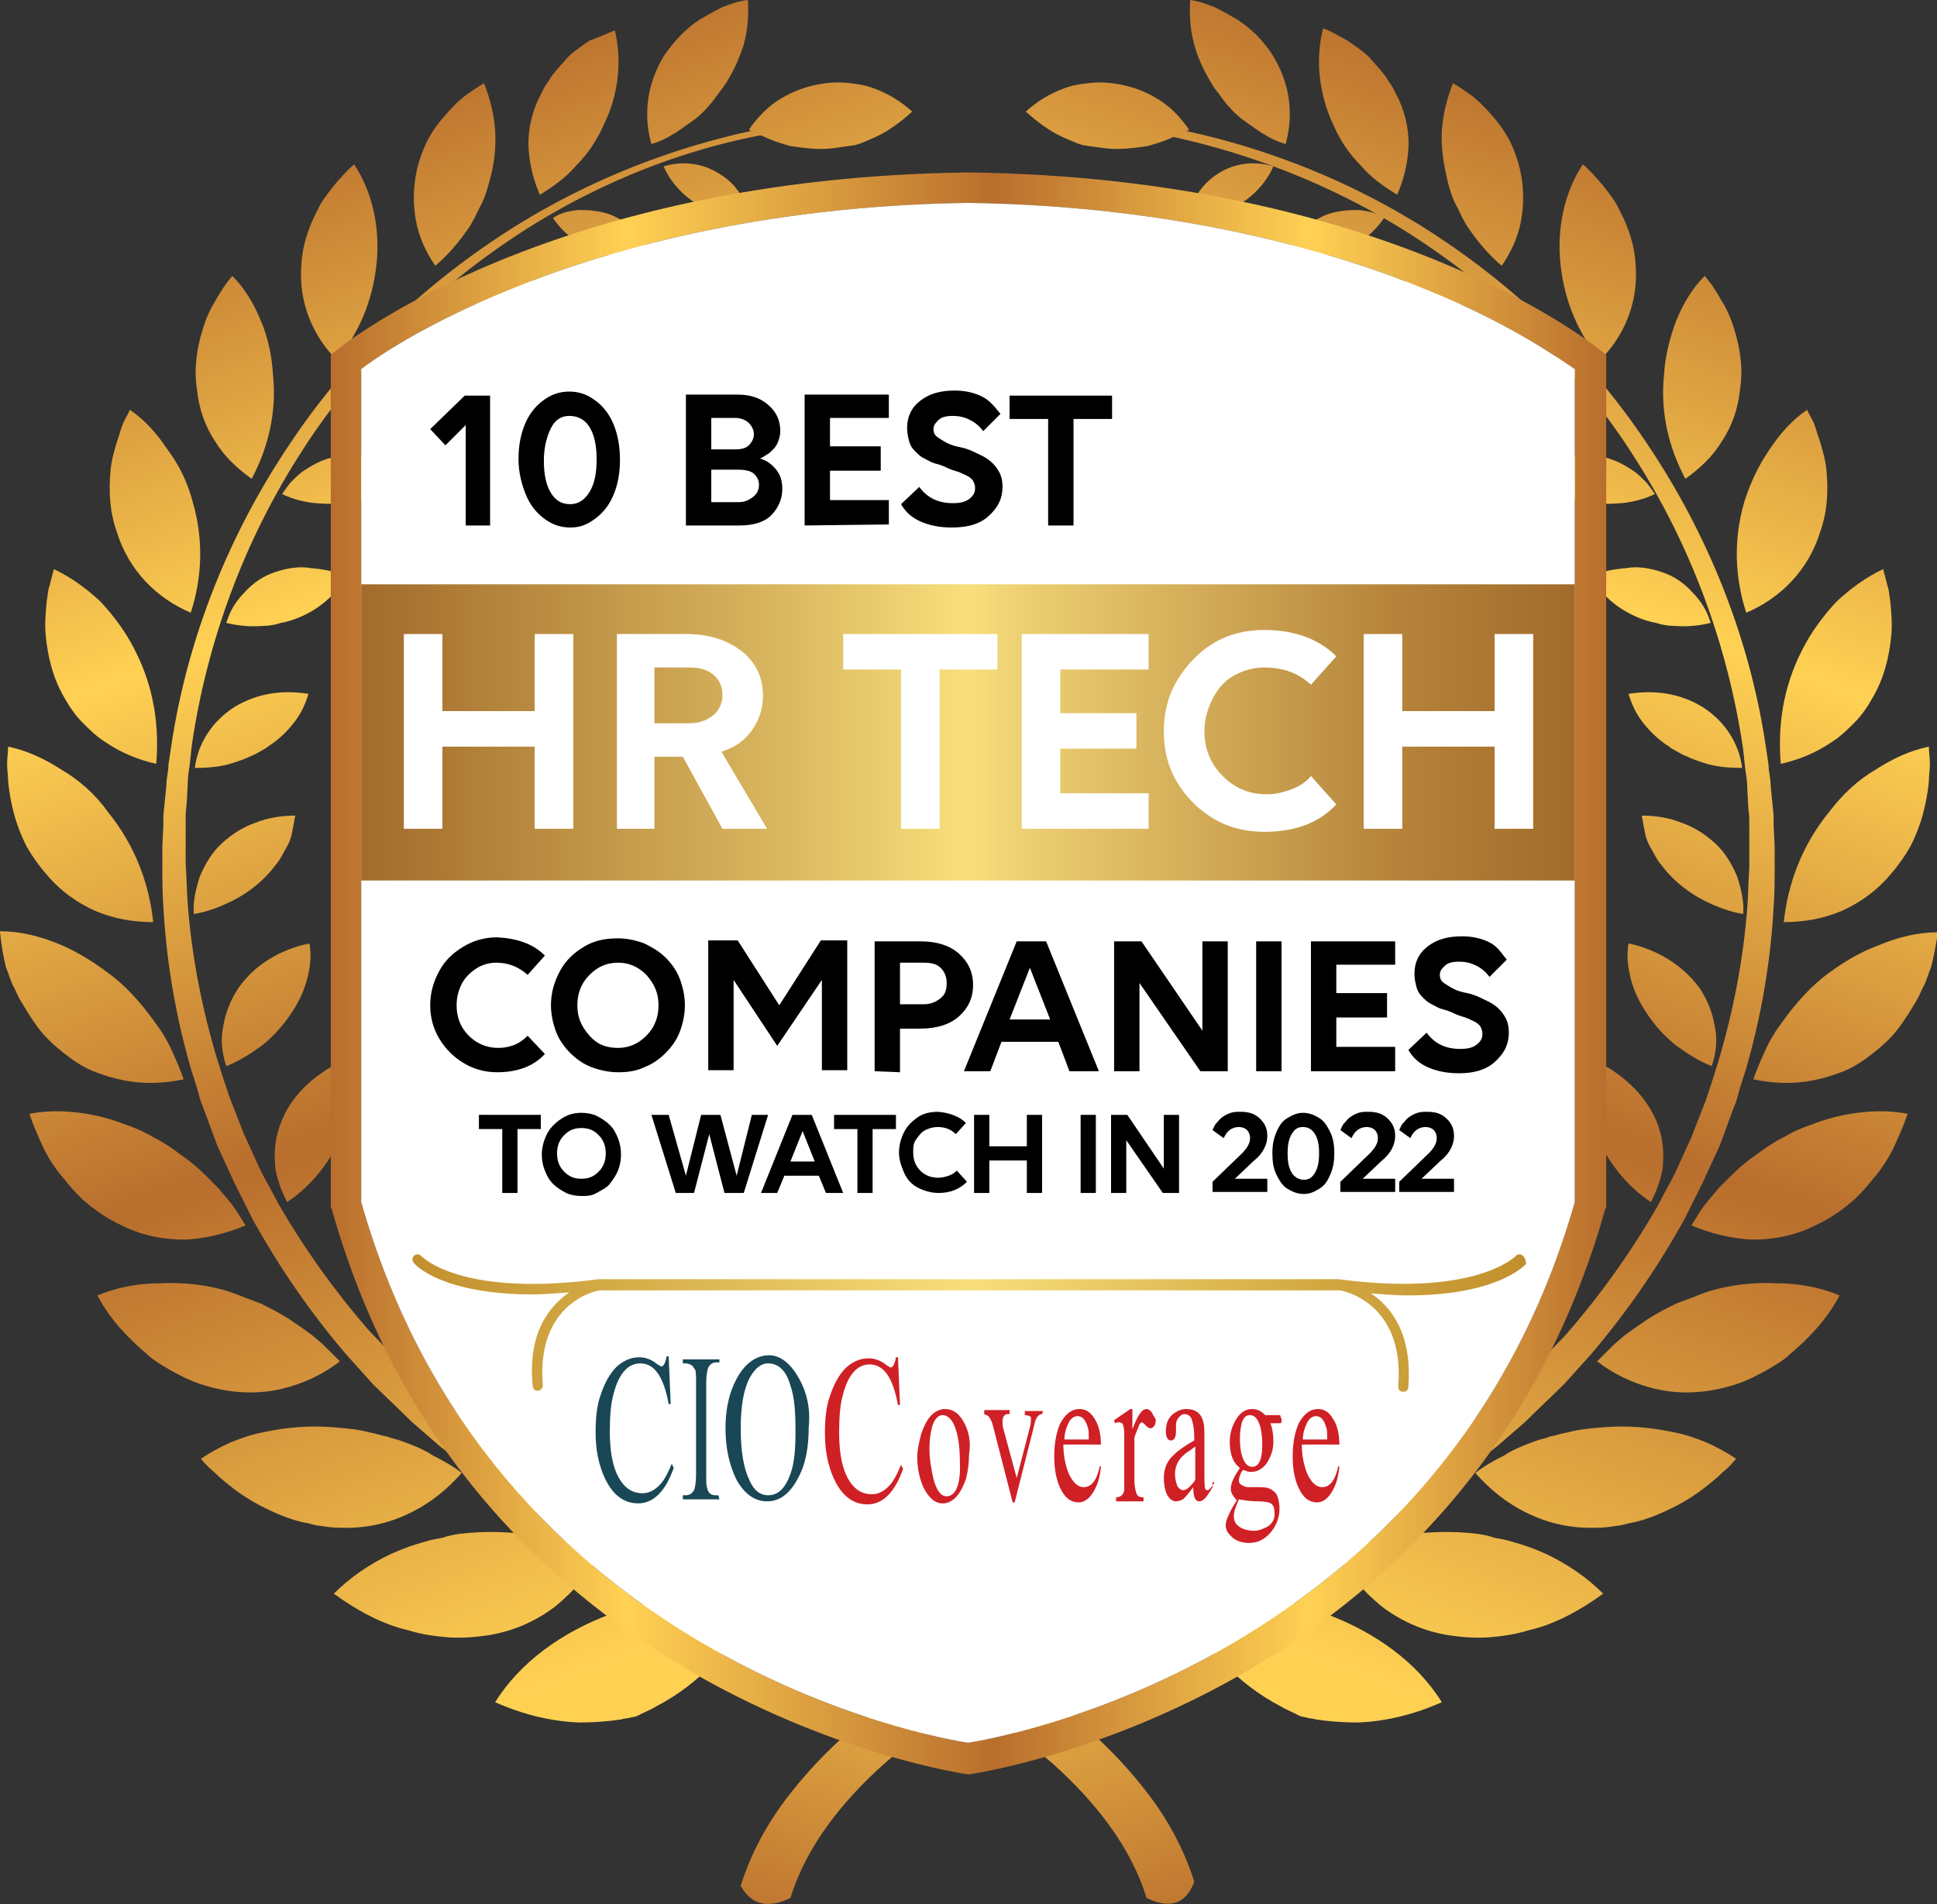
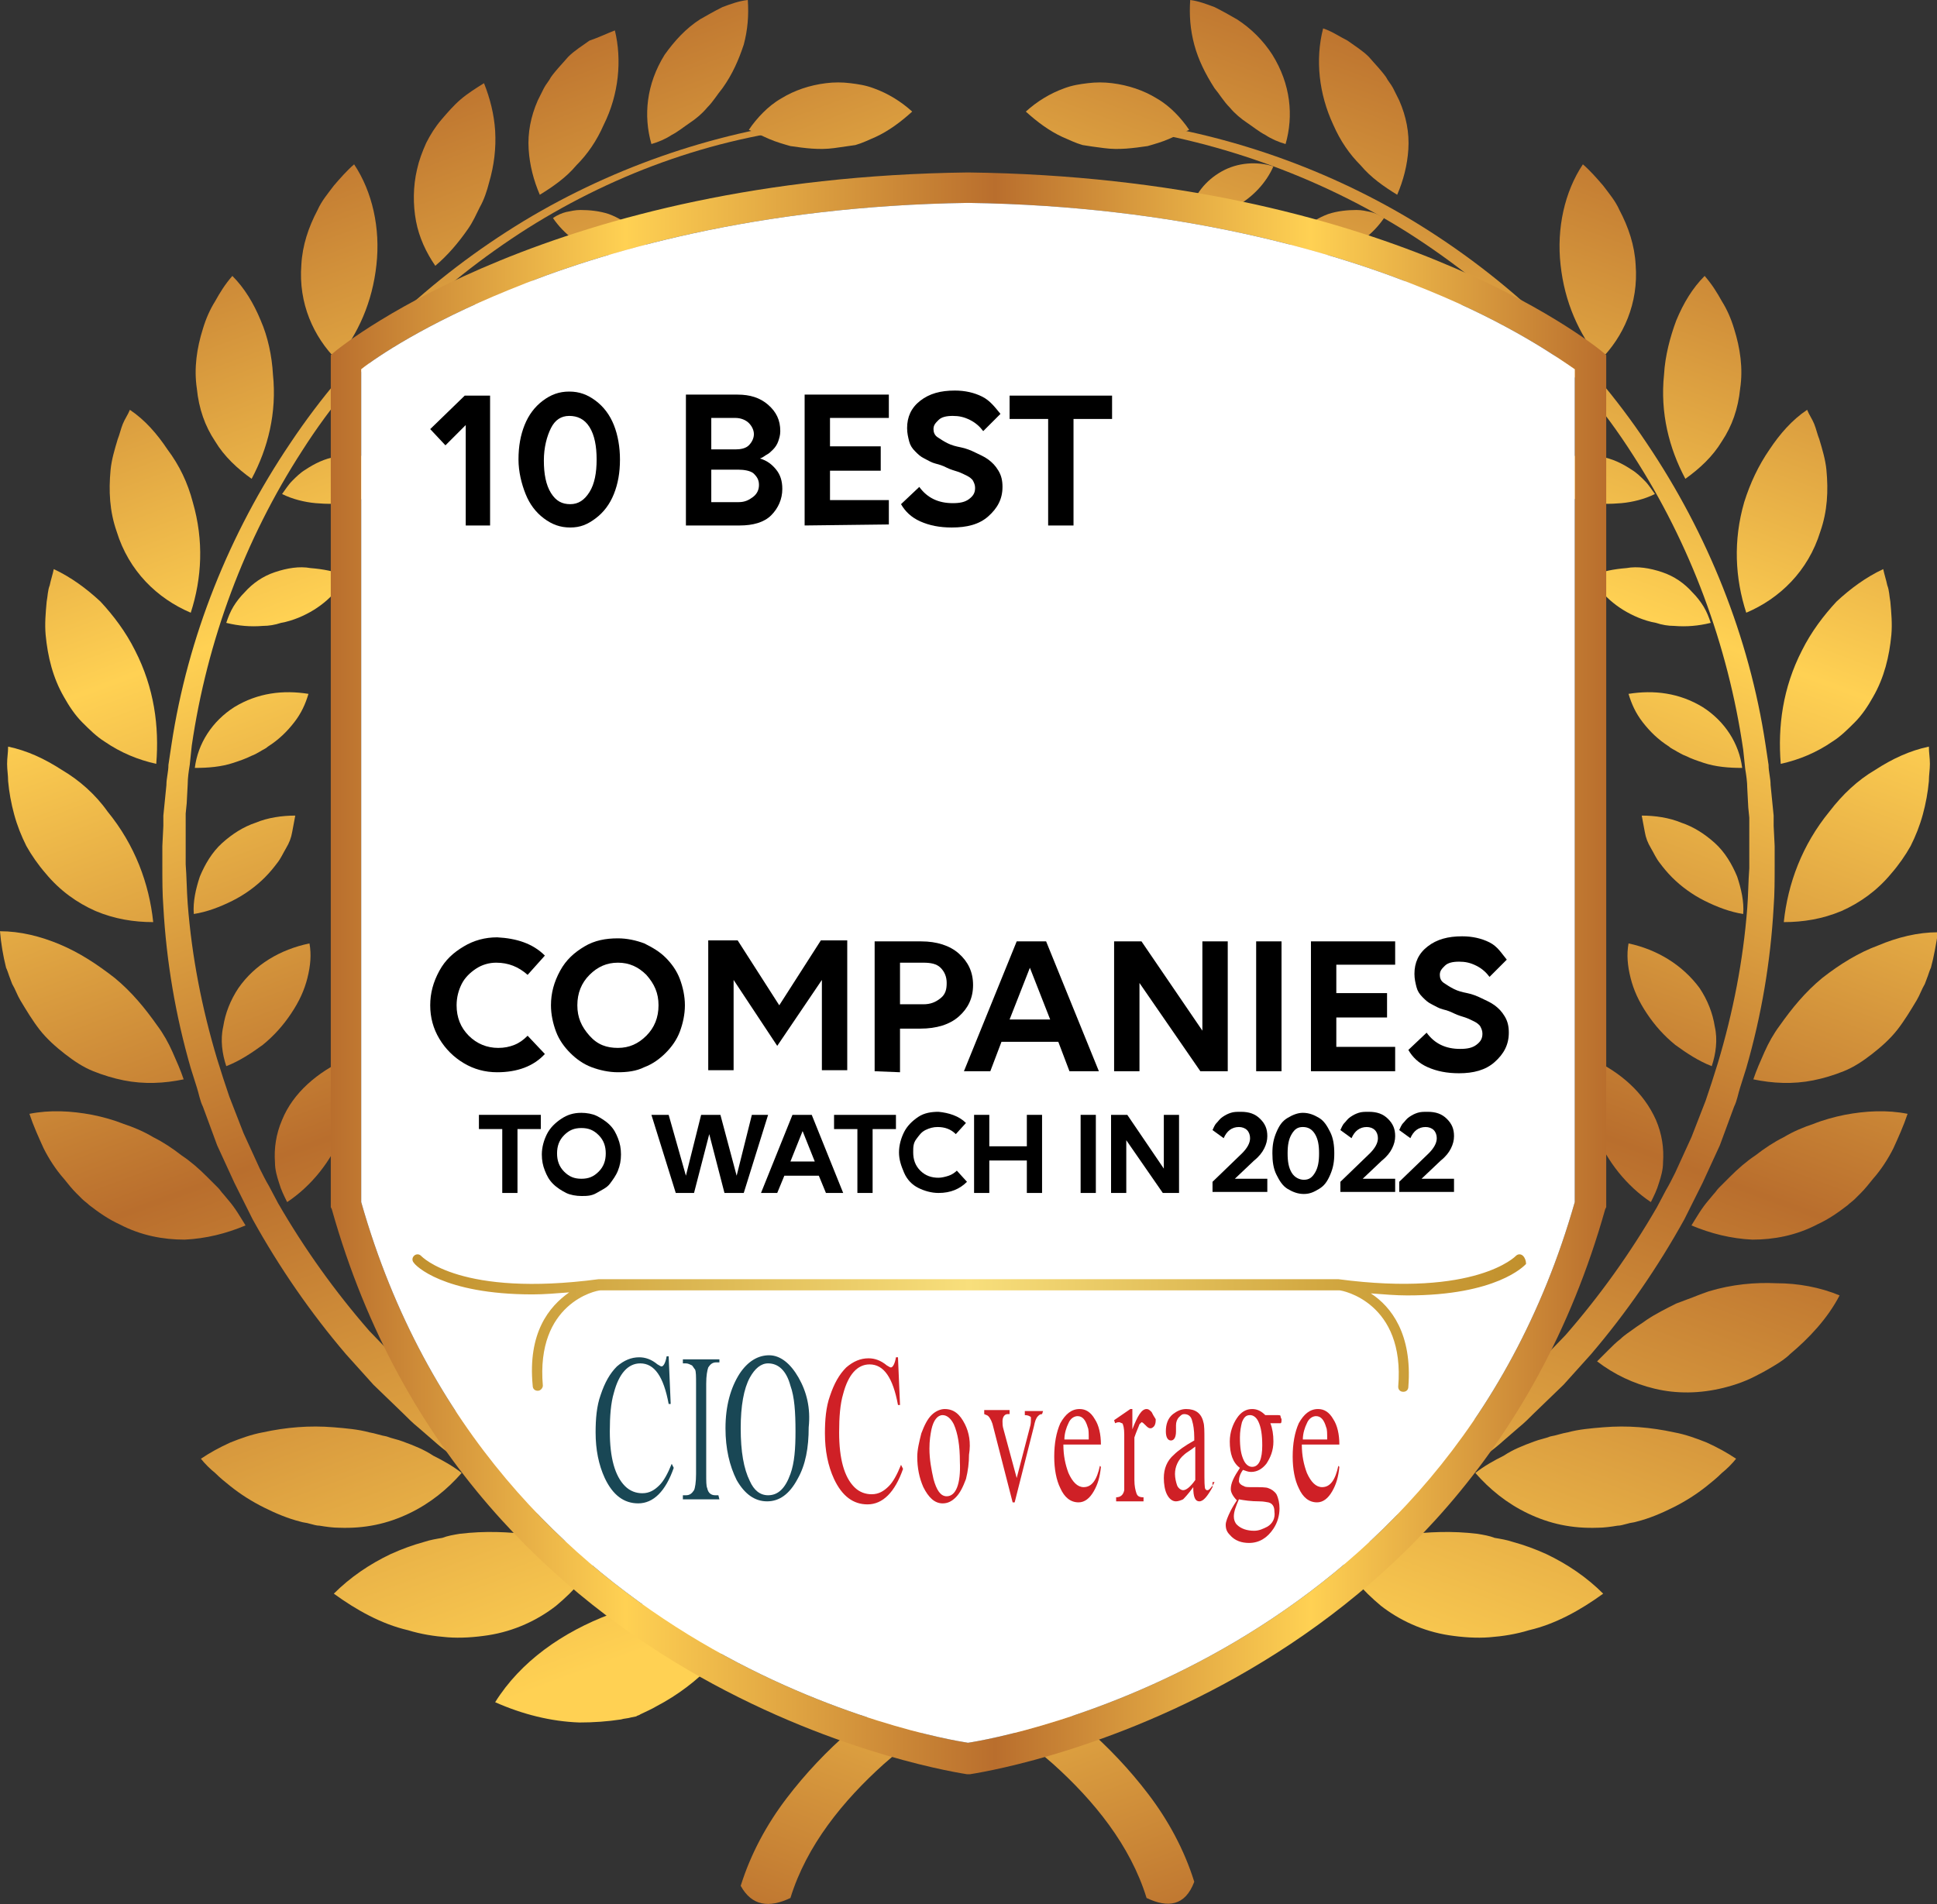
<svg xmlns="http://www.w3.org/2000/svg" id="Layer_1" x="0px" y="0px" viewBox="0 0 190.9 187.7" style="enable-background:new 0 0 190.9 187.7;" xml:space="preserve">
  <rect x="0" y="0" width="190.9" height="187.7" fill="#333333" stroke="none" />
  <style type="text/css">	.st0{fill:url(#SVGID_1_);}	.st1{fill:url(#SVGID_00000075142085204683899530000017641426136618263475_);}	.st2{fill:url(#SVGID_00000154421852242881368960000015408157325169894019_);}	.st3{fill:url(#SVGID_00000026845199607119905620000005835496895651225489_);}	.st4{fill:url(#SVGID_00000053507908009240479510000012889934714200793250_);}	.st5{fill:url(#SVGID_00000109748955697280653370000005333407122435385228_);}	.st6{fill:url(#SVGID_00000156545783975110660700000003963347527270920355_);}	.st7{fill:url(#SVGID_00000109002036387952564980000018164817533595370386_);}	.st8{fill:url(#SVGID_00000066483324978213870120000012637623541664936874_);}	.st9{fill:url(#SVGID_00000019638512737380900020000006451354065582424750_);}	.st10{fill:url(#SVGID_00000072990227411413270040000014323434961970610836_);}	.st11{fill:url(#SVGID_00000166669558653789862710000017821379070893701275_);}	.st12{fill:url(#SVGID_00000024705117281903804760000010967484662799347881_);}	.st13{fill:url(#SVGID_00000103224102115506180180000011935111049808272816_);}	.st14{fill:url(#SVGID_00000132807171045653252380000001392361394503592875_);}	.st15{fill:url(#SVGID_00000182506873418167256880000013041904182592665269_);}	.st16{fill:url(#SVGID_00000124880329432212391160000007839972577207790736_);}	.st17{fill:url(#SVGID_00000108307264018350160030000002773807769067967925_);}	.st18{fill:url(#SVGID_00000140697968376777812900000013318755124790328456_);}	.st19{fill:url(#SVGID_00000111174383099598594020000011218015873240789900_);}	.st20{fill:url(#SVGID_00000033338562961451947530000016274274102083515037_);}	.st21{fill:url(#SVGID_00000115503927268573375840000001717738154298710964_);}	.st22{fill:url(#SVGID_00000049930296884079218540000008033437681136796311_);}	.st23{fill:url(#SVGID_00000168092206227435212720000001874999776767199114_);}	.st24{fill:url(#SVGID_00000008125154096304031500000001224296124465255583_);}	.st25{fill:url(#SVGID_00000140003572091668568970000012564128736305796245_);}	.st26{fill:url(#SVGID_00000128485945224611524550000016162380543038189743_);}	.st27{fill:url(#SVGID_00000163032962200824498400000018403584994925814696_);}	.st28{fill:url(#SVGID_00000005242597648612778650000003757292551809701285_);}	.st29{fill:url(#SVGID_00000000221269347299424340000002183856017601225397_);}	.st30{fill:url(#SVGID_00000138542821914311698590000012264872428365213369_);}	.st31{fill:url(#SVGID_00000101803047905236104510000017468906534446569123_);}	.st32{fill:url(#SVGID_00000011732277814425958480000005069972116265462191_);}	.st33{fill:url(#SVGID_00000160903217405039046580000005090134385314341782_);}	.st34{fill:url(#SVGID_00000055676430193595572160000006398106821647944091_);}	.st35{fill:url(#SVGID_00000119105032090914968540000018051377998200650682_);}	.st36{fill:url(#SVGID_00000106125294502643948000000017112537521305923971_);}	.st37{fill:url(#SVGID_00000142163644775830438000000002418775845853591225_);}	.st38{fill:url(#SVGID_00000162332773631154859130000009303923758648711314_);}	.st39{fill:url(#SVGID_00000080890464306252521820000005267375318280005023_);}	.st40{fill:url(#SVGID_00000062877738546361010540000001557986700065994421_);}	.st41{fill:url(#SVGID_00000093149798830779879330000004926230161289253565_);}	.st42{fill:url(#SVGID_00000005948138604693489540000002094225841652185728_);}	.st43{fill:url(#SVGID_00000047764991906149130960000001548060847477621163_);}	.st44{fill:url(#SVGID_00000175321161270061289900000001876621986652047237_);}	.st45{fill:url(#SVGID_00000074432079243695617340000008365771862043290526_);}	.st46{fill:url(#SVGID_00000155850177523975085150000006126586727798789767_);}	.st47{fill:url(#SVGID_00000120546387118686947690000009154527218715048638_);}	.st48{fill:url(#SVGID_00000142171349772189680920000010160878994603091895_);}	.st49{fill:url(#SVGID_00000169560278896355140190000003241619891267386290_);}	.st50{fill:url(#SVGID_00000116939682689572281210000008704555730987709631_);}	.st51{fill:url(#SVGID_00000116230621596332602570000005493047098784622734_);}	.st52{fill:url(#SVGID_00000088124099524378535470000002937324643066280834_);}	.st53{fill:url(#SVGID_00000135686215395110983750000007896288069344106391_);}	.st54{fill:url(#SVGID_00000054967271551786381730000004689075112252586647_);}	.st55{fill:url(#SVGID_00000063603966020073771170000012053375347511372704_);}	.st56{fill:url(#SVGID_00000152967375004206042240000015749672977834461057_);}	.st57{fill:url(#SVGID_00000031169734332740607940000000334573206360030106_);}	.st58{fill:url(#SVGID_00000119101326951809054950000013768411502384853942_);}	.st59{fill:#FFFFFF;}	.st60{fill:url(#SVGID_00000157294463545555424630000012735026880264938156_);}	.st61{fill-rule:evenodd;clip-rule:evenodd;fill:#194755;}	.st62{fill-rule:evenodd;clip-rule:evenodd;fill:#CF2026;}	.st63{fill:url(#SVGID_00000039130687776736523120000001741516341123581832_);}</style>
  <g>
    <g>
      <linearGradient id="SVGID_1_" gradientUnits="userSpaceOnUse" x1="101.793" y1="-7.869" x2="32.048" y2="180.113" gradientTransform="matrix(1 0 0 -1 0 190)">
        <stop offset="0" style="stop-color:#B96E2D" />
        <stop offset="0.231" style="stop-color:#FFD153" />
        <stop offset="0.521" style="stop-color:#B96E2D" />
        <stop offset="0.768" style="stop-color:#FFD153" />
        <stop offset="1" style="stop-color:#B96E2D" />
      </linearGradient>
      <path class="st0" d="M113,187.1c-0.8-2.6-2.1-5-3.7-7.2s-3.5-4.2-5.5-6c-4.1-3.6-8.7-6.6-13.5-9.2c-4.8-2.6-9.8-4.8-14.9-6.7    c-2.6-1-5.1-1.8-7.8-2.7c-2.6-0.8-5.2-1.7-7.7-2.7c-2.5-1.1-4.9-2.3-7.3-3.6c-1.2-0.7-2.3-1.4-3.4-2.2l-1.7-1.1l-1.6-1.2    c-1.1-0.8-2.2-1.6-3.2-2.5l-1.5-1.3c-0.5-0.4-1-0.9-1.5-1.4l-2.9-2.8l-2.7-3c-3.5-4.1-6.6-8.6-9.2-13.3l-0.9-1.8    c-0.3-0.6-0.6-1.2-0.9-1.8l-1.7-3.7l-1.4-3.8c-0.3-0.6-0.4-1.3-0.6-1.9l-0.6-1.9c-1.5-5.2-2.4-10.5-2.7-15.9    c-0.1-1.3-0.1-2.7-0.1-4v-1c0-0.3,0-0.7,0-1l0.1-2c0-0.3,0-0.7,0-1l0.1-1l0.2-2c0-0.7,0.2-1.3,0.2-2l0.3-2    c1.6-10.6,5.7-20.8,11.7-29.7c3-4.5,6.5-8.6,10.3-12.2c3.9-3.7,8.1-6.9,12.7-9.7c9.1-5.5,19.5-9,30-10.1l0.1,0.7    C71,13.3,60.9,16.9,52,22.5c-4.4,2.8-8.6,6.1-12.3,9.8s-7.1,7.7-9.9,12.1c-5.7,8.8-9.4,18.8-10.9,29.1l-0.2,1.9    c-0.1,0.6-0.2,1.3-0.2,1.9l-0.1,1.9l-0.1,1c0,0.3,0,0.7,0,1v2c0,0.3,0,0.7,0,1v1c0.1,1.3,0.1,2.6,0.2,3.9    c0.4,5.2,1.4,10.3,2.9,15.3l0.6,1.9c0.2,0.6,0.4,1.2,0.6,1.8l1.4,3.6l1.6,3.5c0.3,0.6,0.6,1.2,0.9,1.7l0.9,1.7    c2.6,4.5,5.6,8.7,9,12.6l2.7,2.8l2.8,2.6c0.5,0.5,1,0.8,1.5,1.3l1.5,1.2c1,0.9,2,1.6,3.1,2.3l1.6,1.1l1.6,1c1.1,0.7,2.2,1.4,3.3,2    c2.2,1.2,4.5,2.3,6.9,3.3c1.2,0.5,2.4,0.9,3.6,1.3c0.6,0.2,1.2,0.4,1.8,0.6l1.9,0.6c2.7,0.8,5.4,1.7,8,2.6    c5.3,1.9,10.5,4.1,15.6,6.7c5.1,2.6,10,5.7,14.6,9.6c2.3,2,4.4,4.2,6.3,6.7s3.5,5.4,4.5,8.6C116.8,187.9,115.1,188.1,113,187.1z" />
      <linearGradient id="SVGID_00000039846844632538902840000011685549949353724572_" gradientUnits="userSpaceOnUse" x1="144.912" y1="8.129" x2="75.168" y2="196.111" gradientTransform="matrix(1 0 0 -1 0 190)">
        <stop offset="0" style="stop-color:#B96E2D" />
        <stop offset="0.231" style="stop-color:#FFD153" />
        <stop offset="0.521" style="stop-color:#B96E2D" />
        <stop offset="0.768" style="stop-color:#FFD153" />
        <stop offset="1" style="stop-color:#B96E2D" />
      </linearGradient>
      <path style="fill:url(#SVGID_00000039846844632538902840000011685549949353724572_);" d="M82.2,14.6c-1.5,0.2-2.9,0-4.3-0.2    c-0.7-0.2-1.4-0.4-2.1-0.7s-1.3-0.6-2-0.9c0.4-0.6,0.9-1.2,1.4-1.7s1.1-1,1.8-1.4c1.3-0.8,2.8-1.3,4.4-1.5c0.8-0.1,1.6-0.1,2.4,0    s1.5,0.2,2.3,0.5c1.4,0.5,2.7,1.3,3.8,2.3c-1.1,1-2.3,1.9-3.6,2.5c-0.7,0.3-1.3,0.6-2,0.8C83.6,14.4,82.9,14.5,82.2,14.6z" />
      <g>
        <linearGradient id="SVGID_00000106118945466002019600000002113051805583273124_" gradientUnits="userSpaceOnUse" x1="77.686" y1="-16.812" x2="7.942" y2="171.17" gradientTransform="matrix(1 0 0 -1 0 190)">
          <stop offset="0.231" style="stop-color:#FFD153" />
          <stop offset="0.521" style="stop-color:#B96E2D" />
          <stop offset="0.768" style="stop-color:#FFD153" />
          <stop offset="1" style="stop-color:#B96E2D" />
        </linearGradient>
        <path style="fill:url(#SVGID_00000106118945466002019600000002113051805583273124_);" d="M60.2,159.1c1.2-0.4,2.4-0.8,3.6-1.1     c1.2-0.3,2.4-0.5,3.5-0.6c2.3-0.2,4.6,0.1,6.8,0.9c-1.9,4.2-5.2,7.7-9.4,9.9c-0.5,0.3-1,0.5-1.6,0.8c-0.1,0.1-0.3,0.1-0.4,0.2     l-0.5,0.1c-0.3,0.1-0.7,0.1-1,0.2c-1.3,0.2-2.7,0.3-4.1,0.3c-2.8-0.1-5.6-0.8-8.3-2C51.3,163.8,55.4,160.9,60.2,159.1z" />
        <linearGradient id="SVGID_00000047768969679593227860000009498978575759485317_" gradientUnits="userSpaceOnUse" x1="66.699" y1="-20.889" x2="-3.046" y2="167.093" gradientTransform="matrix(1 0 0 -1 0 190)">
          <stop offset="0" style="stop-color:#B96E2D" />
          <stop offset="0.231" style="stop-color:#FFD153" />
          <stop offset="0.521" style="stop-color:#B96E2D" />
          <stop offset="0.768" style="stop-color:#FFD153" />
          <stop offset="1" style="stop-color:#B96E2D" />
        </linearGradient>
        <path style="fill:url(#SVGID_00000047768969679593227860000009498978575759485317_);" d="M45.3,151.2c2.5-0.3,4.8-0.2,7.2,0.1     c2.3,0.3,4.5,0.9,6.6,1.8c-1,2-2.5,3.7-4.3,5.2c-1.8,1.4-4.1,2.5-6.7,2.9c-1.3,0.2-2.7,0.3-4,0.2s-2.6-0.3-3.9-0.7     c-2.6-0.6-5.1-2-7.3-3.6c1.6-1.6,3.5-2.9,5.6-3.9c1.1-0.5,2.2-0.9,3.3-1.2c0.6-0.2,1.2-0.3,1.8-0.4     C44.1,151.4,44.7,151.3,45.3,151.2z" />
        <linearGradient id="SVGID_00000020359277584023467950000003251183302730504613_" gradientUnits="userSpaceOnUse" x1="58.421" y1="-23.96" x2="-11.323" y2="164.022" gradientTransform="matrix(1 0 0 -1 0 190)">
          <stop offset="0" style="stop-color:#B96E2D" />
          <stop offset="0.231" style="stop-color:#FFD153" />
          <stop offset="0.521" style="stop-color:#B96E2D" />
          <stop offset="0.768" style="stop-color:#FFD153" />
          <stop offset="1" style="stop-color:#B96E2D" />
        </linearGradient>
        <path style="fill:url(#SVGID_00000020359277584023467950000003251183302730504613_);" d="M32.9,140.7c1.2,0.1,2.4,0.2,3.5,0.5     c0.6,0.1,1.1,0.3,1.7,0.4c0.5,0.2,1.1,0.3,1.6,0.5c1.1,0.4,2.1,0.8,3,1.4c1,0.5,1.9,1,2.8,1.7c-1.4,1.6-3.1,3-5.2,4     c-2.1,1-4.3,1.5-6.9,1.4c-0.6,0-1.3-0.1-1.9-0.2c-0.3,0-0.6-0.1-1-0.2c-0.3-0.1-0.6-0.1-0.9-0.2c-1.2-0.3-2.4-0.8-3.6-1.4     c-1.2-0.6-2.3-1.3-3.3-2.1c-0.5-0.4-1-0.8-1.5-1.3c-0.5-0.4-1-0.9-1.4-1.4c0.9-0.6,1.8-1.1,2.9-1.6c1-0.4,2.1-0.8,3.2-1     C28.2,140.7,30.5,140.5,32.9,140.7z" />
        <linearGradient id="SVGID_00000116226885911834151810000004992865282230106535_" gradientUnits="userSpaceOnUse" x1="53.083" y1="-25.941" x2="-16.661" y2="162.041" gradientTransform="matrix(1 0 0 -1 0 190)">
          <stop offset="0" style="stop-color:#B96E2D" />
          <stop offset="0.231" style="stop-color:#FFD153" />
          <stop offset="0.521" style="stop-color:#B96E2D" />
          <stop offset="0.768" style="stop-color:#FFD153" />
          <stop offset="1" style="stop-color:#B96E2D" />
        </linearGradient>
-         <path style="fill:url(#SVGID_00000116226885911834151810000004992865282230106535_);" d="M22.5,127.3c0.6,0.2,1.1,0.4,1.6,0.6     c0.5,0.2,1.1,0.4,1.6,0.6c1,0.5,2,1,2.9,1.6c0.4,0.3,0.9,0.6,1.3,0.9c0.4,0.3,0.9,0.6,1.3,1c0.4,0.3,0.8,0.7,1.2,1.1l1.1,1.1     c-1.7,1.3-3.6,2.2-5.7,2.7s-4.4,0.5-6.8-0.1c-1.2-0.3-2.3-0.7-3.4-1.3c-0.6-0.3-1.1-0.6-1.6-0.9c-0.5-0.3-1.1-0.7-1.5-1.1     c-1.9-1.6-3.7-3.5-4.9-5.8c1.9-0.8,4.1-1.2,6.2-1.2C17.9,126.4,20.3,126.6,22.5,127.3z" />
        <linearGradient id="SVGID_00000161624848902407356710000016126994454933542062_" gradientUnits="userSpaceOnUse" x1="51.149" y1="-26.658" x2="-18.595" y2="161.324" gradientTransform="matrix(1 0 0 -1 0 190)">
          <stop offset="0" style="stop-color:#B96E2D" />
          <stop offset="0.231" style="stop-color:#FFD153" />
          <stop offset="0.521" style="stop-color:#B96E2D" />
          <stop offset="0.768" style="stop-color:#FFD153" />
          <stop offset="1" style="stop-color:#B96E2D" />
        </linearGradient>
        <path style="fill:url(#SVGID_00000161624848902407356710000016126994454933542062_);" d="M15.1,112.1c1,0.5,1.9,1.1,2.8,1.8     c0.9,0.6,1.7,1.3,2.5,2.1c0.4,0.4,0.7,0.7,1.1,1.1c0.2,0.2,0.3,0.4,0.5,0.6l0.5,0.6c0.7,0.8,1.2,1.7,1.7,2.5     c-1.9,0.8-3.9,1.3-6,1.4c-2.1,0-4.3-0.4-6.4-1.5c-1.1-0.5-2.1-1.2-3-1.9c-0.2-0.2-0.5-0.4-0.7-0.6s-0.4-0.4-0.6-0.6     c-0.4-0.4-0.8-0.9-1.2-1.4c-0.8-0.9-1.5-2-2-3c-0.5-1.1-1-2.2-1.4-3.4c2-0.4,4.1-0.3,6.2,0.1c1,0.2,2.1,0.5,3.1,0.9     C13.1,111.1,14.1,111.5,15.1,112.1z" />
        <linearGradient id="SVGID_00000120535593177524982970000014375631791414782105_" gradientUnits="userSpaceOnUse" x1="52.163" y1="-26.282" x2="-17.581" y2="161.7" gradientTransform="matrix(1 0 0 -1 0 190)">
          <stop offset="0" style="stop-color:#B96E2D" />
          <stop offset="0.231" style="stop-color:#FFD153" />
          <stop offset="0.521" style="stop-color:#B96E2D" />
          <stop offset="0.768" style="stop-color:#FFD153" />
          <stop offset="1" style="stop-color:#B96E2D" />
        </linearGradient>
        <path style="fill:url(#SVGID_00000120535593177524982970000014375631791414782105_);" d="M11.3,96.4c1.7,1.4,3,3,4.2,4.7     c0.6,0.8,1.1,1.7,1.5,2.6s0.8,1.8,1.1,2.7c-1.9,0.4-3.9,0.5-5.9,0.1c-1-0.2-2-0.5-3-0.9s-1.9-1-2.8-1.7s-1.8-1.5-2.5-2.4     S2.6,99.6,2,98.6c-0.3-0.5-0.5-1.1-0.8-1.6c-0.1-0.3-0.2-0.5-0.3-0.8s-0.2-0.6-0.3-0.8C0.3,94.2,0.1,93,0,91.8c2,0,4,0.5,5.9,1.3     C7.8,93.9,9.5,95,11.3,96.4z" />
        <linearGradient id="SVGID_00000129920019204529433060000012161118692267001486_" gradientUnits="userSpaceOnUse" x1="56.465" y1="-24.686" x2="-13.279" y2="163.296" gradientTransform="matrix(1 0 0 -1 0 190)">
          <stop offset="0" style="stop-color:#B96E2D" />
          <stop offset="0.231" style="stop-color:#FFD153" />
          <stop offset="0.521" style="stop-color:#B96E2D" />
          <stop offset="0.768" style="stop-color:#FFD153" />
          <stop offset="1" style="stop-color:#B96E2D" />
        </linearGradient>
        <path style="fill:url(#SVGID_00000129920019204529433060000012161118692267001486_);" d="M10.6,80c2.7,3.3,4.1,7.1,4.5,10.9     c-1.9,0-3.8-0.3-5.7-1.1c-1.8-0.8-3.5-2-4.9-3.7c-0.7-0.8-1.4-1.8-1.9-2.7c-0.5-1-0.9-2-1.2-3.1S0.9,78.1,0.8,77     c0-0.6-0.1-1.1-0.1-1.7s0.1-1.1,0.1-1.7c1.9,0.4,3.6,1.2,5.3,2.3C7.8,76.9,9.4,78.3,10.6,80z" />
        <linearGradient id="SVGID_00000131342810789818055290000008198242637428114325_" gradientUnits="userSpaceOnUse" x1="63.79" y1="-21.968" x2="-5.954" y2="166.014" gradientTransform="matrix(1 0 0 -1 0 190)">
          <stop offset="0" style="stop-color:#B96E2D" />
          <stop offset="0.231" style="stop-color:#FFD153" />
          <stop offset="0.521" style="stop-color:#B96E2D" />
          <stop offset="0.768" style="stop-color:#FFD153" />
          <stop offset="1" style="stop-color:#B96E2D" />
        </linearGradient>
        <path style="fill:url(#SVGID_00000131342810789818055290000008198242637428114325_);" d="M13.3,64.1c1.9,3.7,2.4,7.5,2.1,11.2     c-1.8-0.4-3.5-1.1-5.1-2.2c-0.8-0.5-1.5-1.2-2.2-1.9c-0.7-0.7-1.3-1.6-1.8-2.5c-1.1-1.9-1.6-4-1.8-6.1c-0.1-1.1,0-2.2,0.1-3.3     c0.1-0.5,0.1-1.1,0.3-1.6c0.1-0.5,0.3-1.1,0.4-1.6C7,56.9,8.5,58,9.9,59.3C11.2,60.7,12.4,62.3,13.3,64.1z" />
        <linearGradient id="SVGID_00000127733328819737862310000016303199627636124087_" gradientUnits="userSpaceOnUse" x1="73.662" y1="-18.306" x2="3.917" y2="169.676" gradientTransform="matrix(1 0 0 -1 0 190)">
          <stop offset="0" style="stop-color:#B96E2D" />
          <stop offset="0.231" style="stop-color:#FFD153" />
          <stop offset="0.521" style="stop-color:#B96E2D" />
          <stop offset="0.768" style="stop-color:#FFD153" />
          <stop offset="1" style="stop-color:#B96E2D" />
        </linearGradient>
        <path style="fill:url(#SVGID_00000127733328819737862310000016303199627636124087_);" d="M19,49.5c1.1,3.8,0.9,7.5-0.2,10.9     c-3.3-1.4-6.1-4.1-7.3-8c-0.7-2-0.8-4-0.6-6.1c0.1-1,0.4-2,0.7-3c0.2-0.5,0.3-1,0.5-1.5s0.5-0.9,0.7-1.4c1.5,1,2.7,2.4,3.7,3.9     C17.7,45.9,18.5,47.6,19,49.5z" />
        <linearGradient id="SVGID_00000160151176817341562040000009901134088831197331_" gradientUnits="userSpaceOnUse" x1="85.087" y1="-14.067" x2="15.343" y2="173.915" gradientTransform="matrix(1 0 0 -1 0 190)">
          <stop offset="0" style="stop-color:#B96E2D" />
          <stop offset="0.231" style="stop-color:#FFD153" />
          <stop offset="0.521" style="stop-color:#B96E2D" />
          <stop offset="0.768" style="stop-color:#FFD153" />
          <stop offset="1" style="stop-color:#B96E2D" />
        </linearGradient>
        <path style="fill:url(#SVGID_00000160151176817341562040000009901134088831197331_);" d="M26.9,36.9c0.4,3.8-0.5,7.3-2.1,10.3     c-1.4-1-2.7-2.2-3.6-3.7c-1-1.5-1.6-3.2-1.8-5.2c-0.3-2,0-4,0.6-5.9c0.3-1,0.7-1.9,1.2-2.7c0.5-0.9,1-1.7,1.7-2.5     c1.2,1.2,2.1,2.7,2.8,4.4C26.4,33.2,26.8,35.1,26.9,36.9z" />
        <linearGradient id="SVGID_00000076569624470328522330000008963929210294297993_" gradientUnits="userSpaceOnUse" x1="97.981" y1="-9.283" x2="28.237" y2="178.699" gradientTransform="matrix(1 0 0 -1 0 190)">
          <stop offset="0" style="stop-color:#B96E2D" />
          <stop offset="0.231" style="stop-color:#FFD153" />
          <stop offset="0.521" style="stop-color:#B96E2D" />
          <stop offset="0.768" style="stop-color:#FFD153" />
          <stop offset="1" style="stop-color:#B96E2D" />
        </linearGradient>
        <path style="fill:url(#SVGID_00000076569624470328522330000008963929210294297993_);" d="M37.1,26.1c-0.4,3.7-1.8,6.8-3.9,9.4     c-2.3-2.3-3.8-5.6-3.5-9.4c0.1-1.9,0.7-3.7,1.6-5.4c0.4-0.9,1-1.6,1.6-2.4c0.6-0.7,1.3-1.5,2-2.1C36.7,18.9,37.5,22.5,37.1,26.1z     " />
        <linearGradient id="SVGID_00000006699924308235629920000014446167153155411074_" gradientUnits="userSpaceOnUse" x1="110.873" y1="-4.5" x2="41.129" y2="183.482" gradientTransform="matrix(1 0 0 -1 0 190)">
          <stop offset="0" style="stop-color:#B96E2D" />
          <stop offset="0.231" style="stop-color:#FFD153" />
          <stop offset="0.521" style="stop-color:#B96E2D" />
          <stop offset="0.768" style="stop-color:#FFD153" />
          <stop offset="1" style="stop-color:#B96E2D" />
        </linearGradient>
        <path style="fill:url(#SVGID_00000006699924308235629920000014446167153155411074_);" d="M48.2,18c-0.2,0.8-0.5,1.7-0.9,2.4     c-0.4,0.8-0.7,1.5-1.2,2.2c-0.9,1.3-2,2.6-3.2,3.6c-0.9-1.3-1.6-2.8-1.9-4.4c-0.3-1.6-0.3-3.4,0.1-5.1c0.2-0.9,0.5-1.7,0.9-2.6     c0.4-0.8,0.9-1.6,1.5-2.3s1.2-1.4,1.9-2s1.5-1.1,2.3-1.6c0.6,1.5,1,3.1,1.1,4.7C48.9,14.6,48.7,16.3,48.2,18z" />
        <linearGradient id="SVGID_00000036946362516117436270000009178036062867780499_" gradientUnits="userSpaceOnUse" x1="123.233" y1="8.577280e-02" x2="53.489" y2="188.068" gradientTransform="matrix(1 0 0 -1 0 190)">
          <stop offset="0" style="stop-color:#B96E2D" />
          <stop offset="0.231" style="stop-color:#FFD153" />
          <stop offset="0.521" style="stop-color:#B96E2D" />
          <stop offset="0.768" style="stop-color:#FFD153" />
          <stop offset="1" style="stop-color:#B96E2D" />
        </linearGradient>
        <path style="fill:url(#SVGID_00000036946362516117436270000009178036062867780499_);" d="M59.5,12.3c-0.7,1.6-1.6,2.9-2.7,4     c-1,1.2-2.3,2.1-3.6,2.9c-0.6-1.4-1-2.9-1.1-4.5s0.2-3.2,0.9-4.8c0.2-0.4,0.4-0.8,0.6-1.2c0.2-0.4,0.5-0.7,0.7-1.1     c0.5-0.7,1.1-1.3,1.7-2C56.6,5,57.4,4.5,58.1,4c0.9-0.3,1.7-0.7,2.5-1C61.3,5.9,61,9.3,59.5,12.3z" />
        <linearGradient id="SVGID_00000076595149222518586940000010345135497521985689_" gradientUnits="userSpaceOnUse" x1="135.138" y1="4.503" x2="65.394" y2="192.485" gradientTransform="matrix(1 0 0 -1 0 190)">
          <stop offset="0" style="stop-color:#B96E2D" />
          <stop offset="0.231" style="stop-color:#FFD153" />
          <stop offset="0.521" style="stop-color:#B96E2D" />
          <stop offset="0.768" style="stop-color:#FFD153" />
          <stop offset="1" style="stop-color:#B96E2D" />
        </linearGradient>
        <path style="fill:url(#SVGID_00000076595149222518586940000010345135497521985689_);" d="M71.2,8.7c-0.5,0.6-0.9,1.3-1.5,1.9     c-0.5,0.6-1.1,1.1-1.7,1.5s-1.2,0.9-1.8,1.2c-0.6,0.4-1.3,0.7-2,0.9c-0.8-2.8-0.5-5.9,1.3-8.8c1-1.4,2.1-2.6,3.5-3.5     c0.7-0.4,1.4-0.8,2.2-1.2C72,0.4,72.8,0.1,73.7,0c0.1,1.5,0,2.9-0.4,4.4C72.8,5.9,72.2,7.3,71.2,8.7z" />
      </g>
      <g>
        <linearGradient id="SVGID_00000088844497199607577960000013203989789869757872_" gradientUnits="userSpaceOnUse" x1="92.288" y1="-11.395" x2="22.544" y2="176.587" gradientTransform="matrix(1 0 0 -1 0 190)">
          <stop offset="0" style="stop-color:#B96E2D" />
          <stop offset="0.231" style="stop-color:#FFD153" />
          <stop offset="0.521" style="stop-color:#B96E2D" />
          <stop offset="0.768" style="stop-color:#FFD153" />
          <stop offset="1" style="stop-color:#B96E2D" />
        </linearGradient>
        <path style="fill:url(#SVGID_00000088844497199607577960000013203989789869757872_);" d="M67.9,146.5c0.2,0.4,0.4,0.8,0.6,1.1     c0.2,0.4,0.4,0.7,0.8,1c0.6,0.7,1.3,1.3,2,1.9c1.4,1.1,3,2,4.6,2.6c0.9-3.3,0.5-7-1.6-10.3c-0.5-0.8-1.1-1.6-1.8-2.3     c-0.3-0.3-0.7-0.7-1-1c-0.2-0.3-0.5-0.5-0.7-0.8c-1-1-2.1-1.7-3.3-2.2C66.5,139.8,66.4,143.4,67.9,146.5z" />
        <linearGradient id="SVGID_00000145018261731752428590000008415286610614340786_" gradientUnits="userSpaceOnUse" x1="82.413" y1="-15.059" x2="12.669" y2="172.923" gradientTransform="matrix(1 0 0 -1 0 190)">
          <stop offset="0" style="stop-color:#B96E2D" />
          <stop offset="0.231" style="stop-color:#FFD153" />
          <stop offset="0.521" style="stop-color:#B96E2D" />
          <stop offset="0.768" style="stop-color:#FFD153" />
          <stop offset="1" style="stop-color:#B96E2D" />
        </linearGradient>
        <path style="fill:url(#SVGID_00000145018261731752428590000008415286610614340786_);" d="M55.2,141c0.6,3.3,2.8,5.8,5.6,7.1     c1.1-3.1,1.1-6.5,0.4-9.6c-0.4-1.5-0.9-2.9-1.5-4c-0.7-1.2-1.6-2.1-2.7-2.8C55.3,134.5,54.5,137.7,55.2,141z" />
        <linearGradient id="SVGID_00000036967652592571119060000005872741407195285432_" gradientUnits="userSpaceOnUse" x1="75.224" y1="-17.726" x2="5.479" y2="170.256" gradientTransform="matrix(1 0 0 -1 0 190)">
          <stop offset="0" style="stop-color:#B96E2D" />
          <stop offset="0.231" style="stop-color:#FFD153" />
          <stop offset="0.521" style="stop-color:#B96E2D" />
          <stop offset="0.768" style="stop-color:#FFD153" />
          <stop offset="1" style="stop-color:#B96E2D" />
        </linearGradient>
        <path style="fill:url(#SVGID_00000036967652592571119060000005872741407195285432_);" d="M44,132.8c0,0.8,0.1,1.6,0.3,2.4     c0.2,0.7,0.5,1.4,0.8,2.1s0.8,1.3,1.2,1.9c0.5,0.6,1,1.1,1.6,1.5c0.8-1.3,1.5-2.8,1.9-4.3c0.2-0.8,0.3-1.5,0.4-2.3     c0.1-0.8,0.1-1.6,0.1-2.4c0-1.6-0.4-2.9-0.8-4.2c-0.2-0.6-0.5-1.2-0.8-1.7c-0.2-0.3-0.4-0.5-0.5-0.8c-0.2-0.3-0.4-0.5-0.6-0.7     c-1.1,1.2-2,2.5-2.6,3.9C44.4,129.7,44,131.2,44,132.8z" />
        <linearGradient id="SVGID_00000170269754113485282500000001888198054526498462_" gradientUnits="userSpaceOnUse" x1="67.874" y1="-20.453" x2="-1.87" y2="167.529" gradientTransform="matrix(1 0 0 -1 0 190)">
          <stop offset="0" style="stop-color:#B96E2D" />
          <stop offset="0.231" style="stop-color:#FFD153" />
          <stop offset="0.521" style="stop-color:#B96E2D" />
          <stop offset="0.768" style="stop-color:#FFD153" />
          <stop offset="1" style="stop-color:#B96E2D" />
        </linearGradient>
        <path style="fill:url(#SVGID_00000170269754113485282500000001888198054526498462_);" d="M27.8,110.4c-0.6,1.4-0.8,2.8-0.7,4.2     c0,0.7,0.2,1.4,0.4,2c0.2,0.7,0.5,1.3,0.8,1.9c2.4-1.6,4.3-4,5.4-6.7c0.6-1.4,0.9-2.7,0.9-3.9c0-0.3,0-0.6,0-0.9s0-0.6-0.1-0.9     c-0.1-0.6-0.2-1.2-0.4-1.7C31.3,105.7,28.9,107.7,27.8,110.4z" />
        <linearGradient id="SVGID_00000025438998923162788820000014610942039882915724_" gradientUnits="userSpaceOnUse" x1="67.749" y1="-20.499" x2="-1.995" y2="167.483" gradientTransform="matrix(1 0 0 -1 0 190)">
          <stop offset="0" style="stop-color:#B96E2D" />
          <stop offset="0.231" style="stop-color:#FFD153" />
          <stop offset="0.521" style="stop-color:#B96E2D" />
          <stop offset="0.768" style="stop-color:#FFD153" />
          <stop offset="1" style="stop-color:#B96E2D" />
        </linearGradient>
        <path style="fill:url(#SVGID_00000025438998923162788820000014610942039882915724_);" d="M23.5,97.4c-0.8,1.2-1.3,2.5-1.5,3.8     c-0.3,1.3-0.1,2.7,0.3,3.9c1.3-0.5,2.5-1.3,3.6-2.1c1.1-0.9,2-1.9,2.8-3.1s1.3-2.3,1.6-3.5c0.3-1.2,0.4-2.3,0.2-3.4     C27.6,93.6,25.1,95.1,23.5,97.4z" />
        <linearGradient id="SVGID_00000170239125091566484640000016201600878088963480_" gradientUnits="userSpaceOnUse" x1="70.228" y1="-19.58" x2="0.484" y2="168.403" gradientTransform="matrix(1 0 0 -1 0 190)">
          <stop offset="0" style="stop-color:#B96E2D" />
          <stop offset="0.231" style="stop-color:#FFD153" />
          <stop offset="0.521" style="stop-color:#B96E2D" />
          <stop offset="0.768" style="stop-color:#FFD153" />
          <stop offset="1" style="stop-color:#B96E2D" />
        </linearGradient>
        <path style="fill:url(#SVGID_00000170239125091566484640000016201600878088963480_);" d="M21.9,83.1c-1,0.9-1.7,2.1-2.2,3.3     c-0.4,1.2-0.7,2.5-0.6,3.7c1.3-0.2,2.6-0.7,3.8-1.3c1.2-0.6,2.3-1.4,3.2-2.3c0.5-0.5,0.9-1,1.2-1.4c0.4-0.5,0.6-1,0.9-1.5     s0.5-1,0.6-1.6c0.1-0.5,0.2-1.1,0.3-1.6c-1.3,0-2.7,0.2-3.9,0.7C24,81.5,22.9,82.2,21.9,83.1z" />
        <linearGradient id="SVGID_00000098214604757237028480000011449496428777707945_" gradientUnits="userSpaceOnUse" x1="75.148" y1="-17.754" x2="5.404" y2="170.228" gradientTransform="matrix(1 0 0 -1 0 190)">
          <stop offset="0" style="stop-color:#B96E2D" />
          <stop offset="0.231" style="stop-color:#FFD153" />
          <stop offset="0.521" style="stop-color:#B96E2D" />
          <stop offset="0.768" style="stop-color:#FFD153" />
          <stop offset="1" style="stop-color:#B96E2D" />
        </linearGradient>
        <path style="fill:url(#SVGID_00000098214604757237028480000011449496428777707945_);" d="M23.1,69.7c-2.2,1.4-3.6,3.6-3.9,6     c1.3,0,2.6-0.1,3.8-0.5c0.6-0.2,1.2-0.4,1.8-0.7c0.3-0.1,0.6-0.3,0.8-0.4c0.3-0.2,0.6-0.3,0.8-0.5c1.1-0.7,1.9-1.5,2.6-2.4     s1.1-1.8,1.4-2.8C27.9,68,25.4,68.3,23.1,69.7z" />
        <linearGradient id="SVGID_00000005972458162228975370000014521005350344755898_" gradientUnits="userSpaceOnUse" x1="82.36" y1="-15.079" x2="12.616" y2="172.904" gradientTransform="matrix(1 0 0 -1 0 190)">
          <stop offset="0" style="stop-color:#B96E2D" />
          <stop offset="0.231" style="stop-color:#FFD153" />
          <stop offset="0.521" style="stop-color:#B96E2D" />
          <stop offset="0.768" style="stop-color:#FFD153" />
          <stop offset="1" style="stop-color:#B96E2D" />
        </linearGradient>
        <path style="fill:url(#SVGID_00000005972458162228975370000014521005350344755898_);" d="M27.1,56.4c-1.2,0.4-2.2,1.1-3,2     c-0.4,0.4-0.8,0.9-1.1,1.4c-0.3,0.5-0.5,1-0.7,1.6c1.2,0.3,2.4,0.4,3.6,0.3c0.6,0,1.2-0.1,1.8-0.3c0.6-0.1,1.2-0.3,1.7-0.5     c2.2-0.9,3.8-2.4,4.7-4.1c-1.1-0.5-2.3-0.7-3.5-0.8C29.5,55.8,28.3,56,27.1,56.4z" />
        <linearGradient id="SVGID_00000127746897264633876350000010951316329504254878_" gradientUnits="userSpaceOnUse" x1="90.989" y1="-11.877" x2="21.245" y2="176.105" gradientTransform="matrix(1 0 0 -1 0 190)">
          <stop offset="0" style="stop-color:#B96E2D" />
          <stop offset="0.231" style="stop-color:#FFD153" />
          <stop offset="0.521" style="stop-color:#B96E2D" />
          <stop offset="0.768" style="stop-color:#FFD153" />
          <stop offset="1" style="stop-color:#B96E2D" />
        </linearGradient>
        <path style="fill:url(#SVGID_00000127746897264633876350000010951316329504254878_);" d="M33.2,45c-1.2,0.2-2.2,0.7-3.1,1.3     c-0.5,0.3-0.9,0.7-1.3,1.1c-0.4,0.4-0.7,0.9-1,1.3c1,0.5,2.2,0.8,3.3,0.9c1.1,0.1,2.3,0.1,3.4-0.1c1.1-0.2,2.1-0.6,3-1.1     s1.6-1.2,2.2-1.9C37.9,45.2,35.6,44.6,33.2,45z" />
        <linearGradient id="SVGID_00000044154162210003279670000003031624247819091083_" gradientUnits="userSpaceOnUse" x1="101.155" y1="-8.105" x2="31.411" y2="179.877" gradientTransform="matrix(1 0 0 -1 0 190)">
          <stop offset="0" style="stop-color:#B96E2D" />
          <stop offset="0.231" style="stop-color:#FFD153" />
          <stop offset="0.521" style="stop-color:#B96E2D" />
          <stop offset="0.768" style="stop-color:#FFD153" />
          <stop offset="1" style="stop-color:#B96E2D" />
        </linearGradient>
        <path style="fill:url(#SVGID_00000044154162210003279670000003031624247819091083_);" d="M41.4,34.8c-1.1,0-2.2,0.2-3.1,0.7     c-0.5,0.2-0.9,0.5-1.4,0.8c-0.4,0.3-0.8,0.7-1.1,1.1c0.9,0.6,1.9,1.1,2.9,1.5c0.5,0.2,1,0.3,1.6,0.4c0.5,0.1,1.1,0.1,1.6,0.1     c1.1,0,2.1-0.2,3-0.5s1.7-0.8,2.4-1.4C45.7,35.8,43.7,34.8,41.4,34.8z" />
        <linearGradient id="SVGID_00000075136890033366050650000000217782092804858527_" gradientUnits="userSpaceOnUse" x1="111.373" y1="-4.314" x2="41.629" y2="183.668" gradientTransform="matrix(1 0 0 -1 0 190)">
          <stop offset="0" style="stop-color:#B96E2D" />
          <stop offset="0.231" style="stop-color:#FFD153" />
          <stop offset="0.521" style="stop-color:#B96E2D" />
          <stop offset="0.768" style="stop-color:#FFD153" />
          <stop offset="1" style="stop-color:#B96E2D" />
        </linearGradient>
        <path style="fill:url(#SVGID_00000075136890033366050650000000217782092804858527_);" d="M50.4,27c-1-0.2-2.1-0.1-3,0.1     c-0.9,0.3-1.8,0.7-2.6,1.3c1.4,1.5,3.3,2.5,5.3,2.8c1,0.2,2,0.2,2.9,0c0.4-0.1,0.9-0.2,1.3-0.4c0.4-0.1,0.8-0.3,1.2-0.6     c-0.6-0.8-1.3-1.5-2.2-2.1C52.4,27.6,51.4,27.2,50.4,27z" />
        <linearGradient id="SVGID_00000073714514560912090280000006455653106852978584_" gradientUnits="userSpaceOnUse" x1="121.421" y1="-0.586" x2="51.677" y2="187.396" gradientTransform="matrix(1 0 0 -1 0 190)">
          <stop offset="0" style="stop-color:#B96E2D" />
          <stop offset="0.231" style="stop-color:#FFD153" />
          <stop offset="0.521" style="stop-color:#B96E2D" />
          <stop offset="0.768" style="stop-color:#FFD153" />
          <stop offset="1" style="stop-color:#B96E2D" />
        </linearGradient>
        <path style="fill:url(#SVGID_00000073714514560912090280000006455653106852978584_);" d="M60,21.1c-0.9-0.3-1.9-0.4-2.8-0.4     c-0.5,0-0.9,0.1-1.4,0.2c-0.4,0.1-0.9,0.3-1.3,0.6c1.1,1.6,2.7,2.8,4.5,3.4c0.9,0.3,1.8,0.4,2.7,0.4s1.7-0.2,2.4-0.5     C63.3,23.2,61.9,21.8,60,21.1z" />
        <linearGradient id="SVGID_00000160888137201184601850000012244121522108279967_" gradientUnits="userSpaceOnUse" x1="131.91" y1="3.305" x2="62.166" y2="191.287" gradientTransform="matrix(1 0 0 -1 0 190)">
          <stop offset="0" style="stop-color:#B96E2D" />
          <stop offset="0.231" style="stop-color:#FFD153" />
          <stop offset="0.521" style="stop-color:#B96E2D" />
          <stop offset="0.768" style="stop-color:#FFD153" />
          <stop offset="1" style="stop-color:#B96E2D" />
        </linearGradient>
-         <path style="fill:url(#SVGID_00000160888137201184601850000012244121522108279967_);" d="M70.5,16.9c-1.6-0.9-3.5-1-5.1-0.5     c0.7,1.6,2,3,3.6,3.9c0.4,0.2,0.8,0.4,1.2,0.5c0.4,0.1,0.8,0.2,1.2,0.3c0.8,0.1,1.6,0.1,2.3-0.1C73.3,19.2,72.2,17.8,70.5,16.9z" />
      </g>
    </g>
    <g>
      <linearGradient id="SVGID_00000005258653470740278480000006033159188536803478_" gradientUnits="userSpaceOnUse" x1="-1647.42" y1="-7.863" x2="-1717.164" y2="180.119" gradientTransform="matrix(-1 0 0 -1 -1558.31 190)">
        <stop offset="0" style="stop-color:#B96E2D" />
        <stop offset="0.231" style="stop-color:#FFD153" />
        <stop offset="0.521" style="stop-color:#B96E2D" />
        <stop offset="0.768" style="stop-color:#FFD153" />
        <stop offset="1" style="stop-color:#B96E2D" />
      </linearGradient>
      <path style="fill:url(#SVGID_00000005258653470740278480000006033159188536803478_);" d="M77.9,187.1c0.8-2.6,2.1-5,3.7-7.2    s3.5-4.2,5.5-6c4.1-3.6,8.7-6.6,13.5-9.2c4.8-2.6,9.8-4.8,14.9-6.7c2.6-1,5.1-1.8,7.8-2.7c2.6-0.8,5.2-1.7,7.7-2.7    c2.5-1.1,4.9-2.3,7.3-3.6c1.2-0.7,2.3-1.4,3.4-2.2l1.7-1.1l1.6-1.2c1.1-0.8,2.2-1.6,3.2-2.5l1.5-1.3c0.5-0.4,1-0.9,1.5-1.4    l2.9-2.8l2.7-3c3.5-4.1,6.6-8.6,9.2-13.3l0.9-1.8c0.3-0.6,0.6-1.2,0.9-1.8l1.7-3.7l1.4-3.8c0.3-0.6,0.4-1.3,0.6-1.9l0.6-1.9    c1.5-5.2,2.4-10.5,2.7-15.9c0.1-1.3,0.1-2.7,0.1-4v-1c0-0.3,0-0.7,0-1l-0.1-2c0-0.3,0-0.7,0-1l-0.1-1l-0.2-2c0-0.7-0.2-1.3-0.2-2    l-0.3-2c-1.6-10.6-5.7-20.8-11.7-29.7c-3-4.5-6.5-8.6-10.3-12.2c-3.9-3.7-8.1-6.9-12.7-9.7c-9.1-5.5-19.5-9-30-10.1l-0.1,0.7    c10.4,1.3,20.6,4.9,29.5,10.5c4.4,2.8,8.6,6.1,12.3,9.8s7.1,7.7,9.9,12.1c5.7,8.8,9.4,18.8,10.9,29.1l0.2,1.9    c0.1,0.6,0.2,1.3,0.2,1.9l0.1,1.9l0.1,1c0,0.3,0,0.7,0,1v2c0,0.3,0,0.7,0,1v1c-0.1,1.3-0.1,2.6-0.2,3.9    c-0.4,5.2-1.4,10.3-2.9,15.3l-0.6,1.9c-0.2,0.6-0.4,1.2-0.6,1.8l-1.4,3.6l-1.6,3.5c-0.3,0.6-0.6,1.2-0.9,1.7l-0.9,1.7    c-2.6,4.5-5.6,8.7-9,12.6l-2.7,2.8l-2.8,2.6c-0.5,0.5-1,0.8-1.5,1.3l-1.5,1.2c-1,0.9-2,1.6-3.1,2.3l-1.6,1.1l-1.6,1    c-1.1,0.7-2.2,1.4-3.3,2c-2.2,1.2-4.5,2.3-6.9,3.3c-1.2,0.5-2.4,0.9-3.6,1.3c-0.6,0.2-1.2,0.4-1.8,0.6l-1.9,0.6    c-2.7,0.8-5.4,1.7-8,2.6c-5.3,1.9-10.5,4.1-15.6,6.7c-5.1,2.6-10,5.7-14.6,9.6c-2.3,2-4.4,4.2-6.3,6.7s-3.5,5.4-4.5,8.6    C74.1,187.9,75.8,188.1,77.9,187.1z" />
      <linearGradient id="SVGID_00000062889286781812012350000003477897081657893005_" gradientUnits="userSpaceOnUse" x1="-1604.388" y1="8.102" x2="-1674.133" y2="196.084" gradientTransform="matrix(-1 0 0 -1 -1558.31 190)">
        <stop offset="0" style="stop-color:#B96E2D" />
        <stop offset="0.231" style="stop-color:#FFD153" />
        <stop offset="0.521" style="stop-color:#B96E2D" />
        <stop offset="0.768" style="stop-color:#FFD153" />
        <stop offset="1" style="stop-color:#B96E2D" />
      </linearGradient>
      <path style="fill:url(#SVGID_00000062889286781812012350000003477897081657893005_);" d="M108.8,14.6c1.5,0.2,2.9,0,4.3-0.2    c0.7-0.2,1.4-0.4,2.1-0.7s1.3-0.6,2-0.9c-0.4-0.6-0.9-1.2-1.4-1.7s-1.1-1-1.8-1.4c-1.3-0.8-2.8-1.3-4.4-1.5    c-0.8-0.1-1.6-0.1-2.4,0s-1.5,0.2-2.3,0.5c-1.4,0.5-2.7,1.3-3.8,2.3c1.1,1,2.3,1.9,3.6,2.5c0.7,0.3,1.3,0.6,2,0.8    C107.3,14.4,108,14.5,108.8,14.6z" />
      <g>
        <linearGradient id="SVGID_00000093139613863891665570000003806875888487173545_" gradientUnits="userSpaceOnUse" x1="-1671.526" y1="-16.807" x2="-1741.27" y2="171.175" gradientTransform="matrix(-1 0 0 -1 -1558.31 190)">
          <stop offset="0.231" style="stop-color:#FFD153" />
          <stop offset="0.521" style="stop-color:#B96E2D" />
          <stop offset="0.768" style="stop-color:#FFD153" />
          <stop offset="1" style="stop-color:#B96E2D" />
        </linearGradient>
-         <path style="fill:url(#SVGID_00000093139613863891665570000003806875888487173545_);" d="M130.7,159.1c-1.2-0.4-2.4-0.8-3.6-1.1     c-1.2-0.3-2.4-0.5-3.5-0.6c-2.3-0.2-4.6,0.1-6.8,0.9c1.9,4.2,5.2,7.7,9.4,9.9c0.5,0.3,1,0.5,1.6,0.8c0.1,0.1,0.3,0.1,0.4,0.2     l0.5,0.1c0.3,0.1,0.7,0.1,1,0.2c1.3,0.2,2.7,0.3,4.1,0.3c2.8-0.1,5.6-0.8,8.3-2C139.6,163.8,135.5,160.9,130.7,159.1z" />
        <linearGradient id="SVGID_00000179631158501677984290000009290359990129632660_" gradientUnits="userSpaceOnUse" x1="-1682.514" y1="-20.884" x2="-1752.258" y2="167.099" gradientTransform="matrix(-1 0 0 -1 -1558.31 190)">
          <stop offset="0" style="stop-color:#B96E2D" />
          <stop offset="0.231" style="stop-color:#FFD153" />
          <stop offset="0.521" style="stop-color:#B96E2D" />
          <stop offset="0.768" style="stop-color:#FFD153" />
          <stop offset="1" style="stop-color:#B96E2D" />
        </linearGradient>
        <path style="fill:url(#SVGID_00000179631158501677984290000009290359990129632660_);" d="M145.6,151.2c-2.5-0.3-4.8-0.2-7.2,0.1     c-2.3,0.3-4.5,0.9-6.6,1.8c1,2,2.5,3.7,4.3,5.2c1.8,1.4,4.1,2.5,6.7,2.9c1.3,0.2,2.7,0.3,4,0.2s2.6-0.3,3.9-0.7     c2.6-0.6,5.1-2,7.3-3.6c-1.6-1.6-3.5-2.9-5.6-3.9c-1.1-0.5-2.2-0.9-3.3-1.2c-0.6-0.2-1.2-0.3-1.8-0.4     C146.8,151.4,146.2,151.3,145.6,151.2z" />
        <linearGradient id="SVGID_00000045586969809692766650000006439362968599928207_" gradientUnits="userSpaceOnUse" x1="-1690.791" y1="-23.955" x2="-1760.535" y2="164.028" gradientTransform="matrix(-1 0 0 -1 -1558.31 190)">
          <stop offset="0" style="stop-color:#B96E2D" />
          <stop offset="0.231" style="stop-color:#FFD153" />
          <stop offset="0.521" style="stop-color:#B96E2D" />
          <stop offset="0.768" style="stop-color:#FFD153" />
          <stop offset="1" style="stop-color:#B96E2D" />
        </linearGradient>
        <path style="fill:url(#SVGID_00000045586969809692766650000006439362968599928207_);" d="M158,140.7c-1.2,0.1-2.4,0.2-3.5,0.5     c-0.6,0.1-1.1,0.3-1.7,0.4c-0.5,0.2-1.1,0.3-1.6,0.5c-1.1,0.4-2.1,0.8-3,1.4c-1,0.5-1.9,1-2.8,1.7c1.4,1.6,3.1,3,5.2,4     c2.1,1,4.3,1.5,6.9,1.4c0.6,0,1.3-0.1,1.9-0.2c0.3,0,0.6-0.1,1-0.2c0.3-0.1,0.6-0.1,0.9-0.2c1.2-0.3,2.4-0.8,3.6-1.4     c1.2-0.6,2.3-1.3,3.3-2.1c0.5-0.4,1-0.8,1.5-1.3c0.5-0.4,1-0.9,1.4-1.4c-0.9-0.6-1.8-1.1-2.9-1.6c-1-0.4-2.1-0.8-3.2-1     C162.7,140.7,160.4,140.5,158,140.7z" />
        <linearGradient id="SVGID_00000017485458424064070200000000299843739227465900_" gradientUnits="userSpaceOnUse" x1="-1696.129" y1="-25.935" x2="-1765.873" y2="162.047" gradientTransform="matrix(-1 0 0 -1 -1558.31 190)">
          <stop offset="0" style="stop-color:#B96E2D" />
          <stop offset="0.231" style="stop-color:#FFD153" />
          <stop offset="0.521" style="stop-color:#B96E2D" />
          <stop offset="0.768" style="stop-color:#FFD153" />
          <stop offset="1" style="stop-color:#B96E2D" />
        </linearGradient>
        <path style="fill:url(#SVGID_00000017485458424064070200000000299843739227465900_);" d="M168.4,127.3c-0.6,0.2-1.1,0.4-1.6,0.6     c-0.5,0.2-1.1,0.4-1.6,0.6c-1,0.5-2,1-2.9,1.6c-0.4,0.3-0.9,0.6-1.3,0.9c-0.4,0.3-0.9,0.6-1.3,1c-0.4,0.3-0.8,0.7-1.2,1.1     l-1.1,1.1c1.7,1.3,3.6,2.2,5.7,2.7c2.1,0.5,4.4,0.5,6.8-0.1c1.2-0.3,2.3-0.7,3.4-1.3c0.6-0.3,1.1-0.6,1.6-0.9     c0.5-0.3,1.1-0.7,1.5-1.1c1.9-1.6,3.7-3.5,4.9-5.8c-1.9-0.8-4.1-1.2-6.2-1.2C173,126.4,170.7,126.6,168.4,127.3z" />
        <linearGradient id="SVGID_00000056414210422132013270000009407715006422819245_" gradientUnits="userSpaceOnUse" x1="-1698.063" y1="-26.653" x2="-1767.807" y2="161.33" gradientTransform="matrix(-1 0 0 -1 -1558.31 190)">
          <stop offset="0" style="stop-color:#B96E2D" />
          <stop offset="0.231" style="stop-color:#FFD153" />
          <stop offset="0.521" style="stop-color:#B96E2D" />
          <stop offset="0.768" style="stop-color:#FFD153" />
          <stop offset="1" style="stop-color:#B96E2D" />
        </linearGradient>
        <path style="fill:url(#SVGID_00000056414210422132013270000009407715006422819245_);" d="M175.8,112.1c-1,0.5-1.9,1.1-2.8,1.8     c-0.9,0.6-1.7,1.3-2.5,2.1c-0.4,0.4-0.7,0.7-1.1,1.1c-0.2,0.2-0.3,0.4-0.5,0.6l-0.5,0.6c-0.7,0.8-1.2,1.7-1.7,2.5     c1.9,0.8,3.9,1.3,6,1.4c2.1,0,4.3-0.4,6.4-1.5c1.1-0.5,2.1-1.2,3-1.9c0.2-0.2,0.5-0.4,0.7-0.6s0.4-0.4,0.6-0.6     c0.4-0.4,0.8-0.9,1.2-1.4c0.8-0.9,1.5-2,2-3c0.5-1.1,1-2.2,1.4-3.4c-2-0.4-4.1-0.3-6.2,0.1c-1,0.2-2.1,0.5-3.1,0.9     C177.8,111.1,176.8,111.5,175.8,112.1z" />
        <linearGradient id="SVGID_00000082335418985590627330000017875728759275342506_" gradientUnits="userSpaceOnUse" x1="-1697.049" y1="-26.276" x2="-1766.793" y2="161.706" gradientTransform="matrix(-1 0 0 -1 -1558.31 190)">
          <stop offset="0" style="stop-color:#B96E2D" />
          <stop offset="0.231" style="stop-color:#FFD153" />
          <stop offset="0.521" style="stop-color:#B96E2D" />
          <stop offset="0.768" style="stop-color:#FFD153" />
          <stop offset="1" style="stop-color:#B96E2D" />
        </linearGradient>
        <path style="fill:url(#SVGID_00000082335418985590627330000017875728759275342506_);" d="M179.6,96.4c-1.7,1.4-3,3-4.2,4.7     c-0.6,0.8-1.1,1.7-1.5,2.6s-0.8,1.8-1.1,2.7c1.9,0.4,3.9,0.5,5.9,0.1c1-0.2,2-0.5,3-0.9s1.9-1,2.8-1.7c0.9-0.7,1.8-1.5,2.5-2.4     s1.3-1.9,1.9-2.9c0.3-0.5,0.5-1.1,0.8-1.6c0.1-0.3,0.2-0.5,0.3-0.8s0.2-0.6,0.3-0.8c0.3-1.1,0.5-2.3,0.7-3.5c-2,0-4,0.5-5.9,1.3     C183.2,93.9,181.4,95,179.6,96.4z" />
        <linearGradient id="SVGID_00000013188983013485285770000010665123753306574982_" gradientUnits="userSpaceOnUse" x1="-1692.747" y1="-24.68" x2="-1762.491" y2="163.302" gradientTransform="matrix(-1 0 0 -1 -1558.31 190)">
          <stop offset="0" style="stop-color:#B96E2D" />
          <stop offset="0.231" style="stop-color:#FFD153" />
          <stop offset="0.521" style="stop-color:#B96E2D" />
          <stop offset="0.768" style="stop-color:#FFD153" />
          <stop offset="1" style="stop-color:#B96E2D" />
        </linearGradient>
        <path style="fill:url(#SVGID_00000013188983013485285770000010665123753306574982_);" d="M180.3,80c-2.7,3.3-4.1,7.1-4.5,10.9     c1.9,0,3.8-0.3,5.7-1.1c1.8-0.8,3.5-2,4.9-3.7c0.7-0.8,1.4-1.8,1.9-2.7c0.5-1,0.9-2,1.2-3.1s0.5-2.2,0.6-3.3     c0-0.6,0.1-1.1,0.1-1.7s-0.1-1.1-0.1-1.7c-1.9,0.4-3.6,1.2-5.3,2.3C183.1,76.9,181.6,78.3,180.3,80z" />
        <linearGradient id="SVGID_00000066480790632403368490000011625584671897578918_" gradientUnits="userSpaceOnUse" x1="-1685.422" y1="-21.962" x2="-1755.166" y2="166.02" gradientTransform="matrix(-1 0 0 -1 -1558.31 190)">
          <stop offset="0" style="stop-color:#B96E2D" />
          <stop offset="0.231" style="stop-color:#FFD153" />
          <stop offset="0.521" style="stop-color:#B96E2D" />
          <stop offset="0.768" style="stop-color:#FFD153" />
          <stop offset="1" style="stop-color:#B96E2D" />
        </linearGradient>
        <path style="fill:url(#SVGID_00000066480790632403368490000011625584671897578918_);" d="M177.6,64.1c-1.9,3.7-2.4,7.5-2.1,11.2     c1.8-0.4,3.5-1.1,5.1-2.2c0.8-0.5,1.5-1.2,2.2-1.9c0.7-0.7,1.3-1.6,1.8-2.5c1.1-1.9,1.6-4,1.8-6.1c0.1-1.1,0-2.2-0.1-3.3     c-0.1-0.5-0.1-1.1-0.3-1.6c-0.1-0.5-0.3-1.1-0.4-1.6c-1.7,0.8-3.2,1.9-4.6,3.2C179.7,60.7,178.5,62.3,177.6,64.1z" />
        <linearGradient id="SVGID_00000077285415674945594280000012367476813475436160_" gradientUnits="userSpaceOnUse" x1="-1675.574" y1="-18.309" x2="-1745.318" y2="169.673" gradientTransform="matrix(-1 0 0 -1 -1558.31 190)">
          <stop offset="0" style="stop-color:#B96E2D" />
          <stop offset="0.231" style="stop-color:#FFD153" />
          <stop offset="0.521" style="stop-color:#B96E2D" />
          <stop offset="0.768" style="stop-color:#FFD153" />
          <stop offset="1" style="stop-color:#B96E2D" />
        </linearGradient>
        <path style="fill:url(#SVGID_00000077285415674945594280000012367476813475436160_);" d="M171.9,49.5c-1.1,3.8-0.9,7.5,0.2,10.9     c3.3-1.4,6.1-4.1,7.3-8c0.7-2,0.8-4,0.6-6.1c-0.1-1-0.4-2-0.7-3c-0.2-0.5-0.3-1-0.5-1.5s-0.5-0.9-0.7-1.4c-1.5,1-2.7,2.4-3.7,3.9     C173.3,45.9,172.5,47.6,171.9,49.5z" />
        <linearGradient id="SVGID_00000039813791710874729970000009415035086052497843_" gradientUnits="userSpaceOnUse" x1="-1664.134" y1="-14.065" x2="-1733.879" y2="173.918" gradientTransform="matrix(-1 0 0 -1 -1558.31 190)">
          <stop offset="0" style="stop-color:#B96E2D" />
          <stop offset="0.231" style="stop-color:#FFD153" />
          <stop offset="0.521" style="stop-color:#B96E2D" />
          <stop offset="0.768" style="stop-color:#FFD153" />
          <stop offset="1" style="stop-color:#B96E2D" />
        </linearGradient>
        <path style="fill:url(#SVGID_00000039813791710874729970000009415035086052497843_);" d="M164,36.9c-0.4,3.8,0.5,7.3,2.1,10.3     c1.4-1,2.7-2.2,3.6-3.7c1-1.5,1.6-3.2,1.8-5.2c0.3-2,0-4-0.6-5.9c-0.3-1-0.7-1.9-1.2-2.7c-0.5-0.9-1-1.7-1.7-2.5     c-1.2,1.2-2.1,2.7-2.8,4.4C164.6,33.2,164.1,35.1,164,36.9z" />
        <linearGradient id="SVGID_00000096056744073863243510000011452336507438697109_" gradientUnits="userSpaceOnUse" x1="-1651.231" y1="-9.277" x2="-1720.975" y2="178.705" gradientTransform="matrix(-1 0 0 -1 -1558.31 190)">
          <stop offset="0" style="stop-color:#B96E2D" />
          <stop offset="0.231" style="stop-color:#FFD153" />
          <stop offset="0.521" style="stop-color:#B96E2D" />
          <stop offset="0.768" style="stop-color:#FFD153" />
          <stop offset="1" style="stop-color:#B96E2D" />
        </linearGradient>
        <path style="fill:url(#SVGID_00000096056744073863243510000011452336507438697109_);" d="M153.8,26.1c0.4,3.7,1.8,6.8,3.9,9.4     c2.3-2.3,3.8-5.6,3.5-9.4c-0.1-1.9-0.7-3.7-1.6-5.4c-0.4-0.9-1-1.6-1.6-2.4c-0.6-0.7-1.3-1.5-2-2.1     C154.2,18.9,153.4,22.5,153.8,26.1z" />
        <linearGradient id="SVGID_00000172427326429962082950000017466939352043915454_" gradientUnits="userSpaceOnUse" x1="-1638.34" y1="-4.494" x2="-1708.084" y2="183.488" gradientTransform="matrix(-1 0 0 -1 -1558.31 190)">
          <stop offset="0" style="stop-color:#B96E2D" />
          <stop offset="0.231" style="stop-color:#FFD153" />
          <stop offset="0.521" style="stop-color:#B96E2D" />
          <stop offset="0.768" style="stop-color:#FFD153" />
          <stop offset="1" style="stop-color:#B96E2D" />
        </linearGradient>
-         <path style="fill:url(#SVGID_00000172427326429962082950000017466939352043915454_);" d="M142.7,18c0.2,0.8,0.5,1.7,0.9,2.4     c0.4,0.8,0.7,1.5,1.2,2.2c0.9,1.3,2,2.6,3.2,3.6c0.9-1.3,1.6-2.8,1.9-4.4c0.3-1.6,0.3-3.4-0.1-5.1c-0.2-0.9-0.5-1.7-0.9-2.6     c-0.4-0.8-0.9-1.6-1.5-2.3s-1.2-1.4-1.9-2s-1.5-1.1-2.3-1.6c-0.6,1.5-1,3.1-1.1,4.7C142,14.6,142.3,16.3,142.7,18z" />
        <linearGradient id="SVGID_00000085208988522776429070000004433852186964631218_" gradientUnits="userSpaceOnUse" x1="-1625.991" y1="8.717956e-02" x2="-1695.735" y2="188.069" gradientTransform="matrix(-1 0 0 -1 -1558.31 190)">
          <stop offset="0" style="stop-color:#B96E2D" />
          <stop offset="0.231" style="stop-color:#FFD153" />
          <stop offset="0.521" style="stop-color:#B96E2D" />
          <stop offset="0.768" style="stop-color:#FFD153" />
          <stop offset="1" style="stop-color:#B96E2D" />
        </linearGradient>
        <path style="fill:url(#SVGID_00000085208988522776429070000004433852186964631218_);" d="M131.4,12.3c0.7,1.6,1.6,2.9,2.7,4     c1,1.2,2.3,2.1,3.6,2.9c0.6-1.4,1-2.9,1.1-4.5s-0.2-3.2-0.9-4.8c-0.2-0.4-0.4-0.8-0.6-1.2c-0.2-0.4-0.5-0.7-0.7-1.1     c-0.5-0.7-1.1-1.3-1.7-2c-0.6-0.6-1.4-1.1-2.1-1.6c-0.8-0.4-1.5-0.9-2.4-1.2C129.6,5.9,130,9.3,131.4,12.3z" />
        <linearGradient id="SVGID_00000183222851589648068280000007316366747033563026_" gradientUnits="userSpaceOnUse" x1="-1614.118" y1="4.492" x2="-1683.862" y2="192.474" gradientTransform="matrix(-1 0 0 -1 -1558.31 190)">
          <stop offset="0" style="stop-color:#B96E2D" />
          <stop offset="0.231" style="stop-color:#FFD153" />
          <stop offset="0.521" style="stop-color:#B96E2D" />
          <stop offset="0.768" style="stop-color:#FFD153" />
          <stop offset="1" style="stop-color:#B96E2D" />
        </linearGradient>
        <path style="fill:url(#SVGID_00000183222851589648068280000007316366747033563026_);" d="M119.7,8.7c0.5,0.6,0.9,1.3,1.5,1.9     c0.5,0.6,1.1,1.1,1.7,1.5s1.2,0.9,1.8,1.2c0.6,0.4,1.3,0.7,2,0.9c0.8-2.8,0.5-5.9-1.3-8.8c-0.9-1.4-2.1-2.6-3.5-3.5     c-0.7-0.4-1.4-0.8-2.2-1.2c-0.8-0.3-1.6-0.6-2.4-0.7c-0.1,1.5,0,2.9,0.4,4.4S118.8,7.3,119.7,8.7z" />
      </g>
      <g>
        <linearGradient id="SVGID_00000140724684420367734470000003099105922800361368_" gradientUnits="userSpaceOnUse" x1="-1656.925" y1="-11.39" x2="-1726.669" y2="176.593" gradientTransform="matrix(-1 0 0 -1 -1558.31 190)">
          <stop offset="0" style="stop-color:#B96E2D" />
          <stop offset="0.231" style="stop-color:#FFD153" />
          <stop offset="0.521" style="stop-color:#B96E2D" />
          <stop offset="0.768" style="stop-color:#FFD153" />
          <stop offset="1" style="stop-color:#B96E2D" />
        </linearGradient>
        <path style="fill:url(#SVGID_00000140724684420367734470000003099105922800361368_);" d="M123,146.5c-0.2,0.4-0.4,0.8-0.6,1.1     c-0.2,0.4-0.4,0.7-0.8,1c-0.6,0.7-1.3,1.3-2,1.9c-1.4,1.1-3,2-4.6,2.6c-0.9-3.3-0.5-7,1.6-10.3c0.5-0.8,1.1-1.6,1.8-2.3     c0.3-0.3,0.7-0.7,1-1c0.2-0.3,0.5-0.5,0.7-0.8c1-1,2.1-1.7,3.3-2.2C124.4,139.8,124.5,143.4,123,146.5z" />
        <linearGradient id="SVGID_00000139294580543044110980000005897715082208638606_" gradientUnits="userSpaceOnUse" x1="-1666.799" y1="-15.053" x2="-1736.543" y2="172.929" gradientTransform="matrix(-1 0 0 -1 -1558.31 190)">
          <stop offset="0" style="stop-color:#B96E2D" />
          <stop offset="0.231" style="stop-color:#FFD153" />
          <stop offset="0.521" style="stop-color:#B96E2D" />
          <stop offset="0.768" style="stop-color:#FFD153" />
          <stop offset="1" style="stop-color:#B96E2D" />
        </linearGradient>
        <path style="fill:url(#SVGID_00000139294580543044110980000005897715082208638606_);" d="M135.7,141c-0.6,3.3-2.8,5.8-5.6,7.1     c-1.1-3.1-1.1-6.5-0.4-9.6c0.4-1.5,0.9-2.9,1.5-4c0.7-1.2,1.6-2.1,2.7-2.8C135.6,134.5,136.4,137.7,135.7,141z" />
        <linearGradient id="SVGID_00000127745028454187167690000011243697750337471636_" gradientUnits="userSpaceOnUse" x1="-1673.989" y1="-17.721" x2="-1743.733" y2="170.262" gradientTransform="matrix(-1 0 0 -1 -1558.31 190)">
          <stop offset="0" style="stop-color:#B96E2D" />
          <stop offset="0.231" style="stop-color:#FFD153" />
          <stop offset="0.521" style="stop-color:#B96E2D" />
          <stop offset="0.768" style="stop-color:#FFD153" />
          <stop offset="1" style="stop-color:#B96E2D" />
        </linearGradient>
        <path style="fill:url(#SVGID_00000127745028454187167690000011243697750337471636_);" d="M146.9,132.8c0,0.8-0.1,1.6-0.3,2.4     c-0.2,0.7-0.5,1.4-0.8,2.1s-0.8,1.3-1.2,1.9c-0.5,0.6-1,1.1-1.6,1.5c-0.8-1.3-1.5-2.8-1.9-4.3c-0.2-0.8-0.3-1.5-0.4-2.3     c-0.1-0.8-0.1-1.6-0.1-2.4c0-1.6,0.4-2.9,0.8-4.2c0.2-0.6,0.5-1.2,0.8-1.7c0.2-0.3,0.4-0.5,0.5-0.8c0.2-0.3,0.4-0.5,0.6-0.7     c1.1,1.2,2,2.5,2.6,3.9C146.6,129.7,146.9,131.2,146.9,132.8z" />
        <linearGradient id="SVGID_00000007414500985771983060000014120863877662470066_" gradientUnits="userSpaceOnUse" x1="-1681.426" y1="-20.48" x2="-1751.17" y2="167.502" gradientTransform="matrix(-1 0 0 -1 -1558.31 190)">
          <stop offset="0" style="stop-color:#B96E2D" />
          <stop offset="0.231" style="stop-color:#FFD153" />
          <stop offset="0.521" style="stop-color:#B96E2D" />
          <stop offset="0.768" style="stop-color:#FFD153" />
          <stop offset="1" style="stop-color:#B96E2D" />
        </linearGradient>
        <path style="fill:url(#SVGID_00000007414500985771983060000014120863877662470066_);" d="M163.2,110.4c0.6,1.4,0.8,2.8,0.7,4.2     c0,0.7-0.2,1.4-0.4,2c-0.2,0.7-0.5,1.3-0.8,1.9c-2.4-1.6-4.3-4-5.4-6.7c-0.6-1.4-0.9-2.7-0.9-3.9c0-0.3,0-0.6,0-0.9     s0-0.6,0.1-0.9c0.1-0.6,0.2-1.2,0.4-1.7C159.7,105.7,162,107.7,163.2,110.4z" />
        <linearGradient id="SVGID_00000067915705249344236130000001928750507359659419_" gradientUnits="userSpaceOnUse" x1="-1681.551" y1="-20.526" x2="-1751.295" y2="167.456" gradientTransform="matrix(-1 0 0 -1 -1558.31 190)">
          <stop offset="0" style="stop-color:#B96E2D" />
          <stop offset="0.231" style="stop-color:#FFD153" />
          <stop offset="0.521" style="stop-color:#B96E2D" />
          <stop offset="0.768" style="stop-color:#FFD153" />
          <stop offset="1" style="stop-color:#B96E2D" />
        </linearGradient>
        <path style="fill:url(#SVGID_00000067915705249344236130000001928750507359659419_);" d="M167.5,97.4c0.8,1.2,1.3,2.5,1.5,3.8     c0.3,1.3,0.1,2.7-0.3,3.9c-1.3-0.5-2.5-1.3-3.6-2.1c-1.1-0.9-2-1.9-2.8-3.1s-1.3-2.3-1.6-3.5s-0.4-2.3-0.2-3.4     C163.3,93.6,165.8,95.1,167.5,97.4z" />
        <linearGradient id="SVGID_00000160153408813151810220000008005606212180428465_" gradientUnits="userSpaceOnUse" x1="-1678.984" y1="-19.574" x2="-1748.728" y2="168.408" gradientTransform="matrix(-1 0 0 -1 -1558.31 190)">
          <stop offset="0" style="stop-color:#B96E2D" />
          <stop offset="0.231" style="stop-color:#FFD153" />
          <stop offset="0.521" style="stop-color:#B96E2D" />
          <stop offset="0.768" style="stop-color:#FFD153" />
          <stop offset="1" style="stop-color:#B96E2D" />
        </linearGradient>
        <path style="fill:url(#SVGID_00000160153408813151810220000008005606212180428465_);" d="M169,83.1c1,0.9,1.7,2.1,2.2,3.3     c0.4,1.2,0.7,2.5,0.6,3.7c-1.3-0.2-2.6-0.7-3.8-1.3c-1.2-0.6-2.3-1.4-3.2-2.3c-0.5-0.5-0.9-1-1.2-1.4c-0.4-0.5-0.6-1-0.9-1.5     c-0.3-0.5-0.5-1-0.6-1.6c-0.1-0.5-0.2-1.1-0.3-1.6c1.3,0,2.7,0.2,3.9,0.7C166.9,81.5,168,82.2,169,83.1z" />
        <linearGradient id="SVGID_00000157279701455042495700000007239926066015940750_" gradientUnits="userSpaceOnUse" x1="-1674.064" y1="-17.749" x2="-1743.808" y2="170.234" gradientTransform="matrix(-1 0 0 -1 -1558.31 190)">
          <stop offset="0" style="stop-color:#B96E2D" />
          <stop offset="0.231" style="stop-color:#FFD153" />
          <stop offset="0.521" style="stop-color:#B96E2D" />
          <stop offset="0.768" style="stop-color:#FFD153" />
          <stop offset="1" style="stop-color:#B96E2D" />
        </linearGradient>
        <path style="fill:url(#SVGID_00000157279701455042495700000007239926066015940750_);" d="M167.8,69.7c2.2,1.4,3.6,3.6,3.9,6     c-1.3,0-2.6-0.1-3.8-0.5c-0.6-0.2-1.2-0.4-1.8-0.7c-0.3-0.1-0.6-0.3-0.8-0.4c-0.3-0.2-0.6-0.3-0.8-0.5c-1.1-0.7-1.9-1.5-2.6-2.4     c-0.7-0.9-1.1-1.8-1.4-2.8C163,68,165.5,68.3,167.8,69.7z" />
        <linearGradient id="SVGID_00000111881718166874593560000017506110927898101925_" gradientUnits="userSpaceOnUse" x1="-1666.852" y1="-15.073" x2="-1736.596" y2="172.909" gradientTransform="matrix(-1 0 0 -1 -1558.31 190)">
          <stop offset="0" style="stop-color:#B96E2D" />
          <stop offset="0.231" style="stop-color:#FFD153" />
          <stop offset="0.521" style="stop-color:#B96E2D" />
          <stop offset="0.768" style="stop-color:#FFD153" />
          <stop offset="1" style="stop-color:#B96E2D" />
        </linearGradient>
        <path style="fill:url(#SVGID_00000111881718166874593560000017506110927898101925_);" d="M163.8,56.4c1.2,0.4,2.2,1.1,3,2     c0.4,0.4,0.8,0.9,1.1,1.4s0.5,1,0.7,1.6c-1.2,0.3-2.4,0.4-3.6,0.3c-0.6,0-1.2-0.1-1.8-0.3c-0.6-0.1-1.2-0.3-1.7-0.5     c-2.2-0.9-3.8-2.4-4.7-4.1c1.1-0.5,2.3-0.7,3.5-0.8C161.4,55.8,162.6,56,163.8,56.4z" />
        <linearGradient id="SVGID_00000115482860752468629570000016311023422127164568_" gradientUnits="userSpaceOnUse" x1="-1658.223" y1="-11.871" x2="-1727.967" y2="176.111" gradientTransform="matrix(-1 0 0 -1 -1558.31 190)">
          <stop offset="0" style="stop-color:#B96E2D" />
          <stop offset="0.231" style="stop-color:#FFD153" />
          <stop offset="0.521" style="stop-color:#B96E2D" />
          <stop offset="0.768" style="stop-color:#FFD153" />
          <stop offset="1" style="stop-color:#B96E2D" />
        </linearGradient>
        <path style="fill:url(#SVGID_00000115482860752468629570000016311023422127164568_);" d="M157.7,45c1.2,0.2,2.2,0.7,3.1,1.3     c0.5,0.3,0.9,0.7,1.3,1.1c0.4,0.4,0.7,0.9,1,1.3c-1,0.5-2.2,0.8-3.3,0.9c-1.1,0.1-2.3,0.1-3.4-0.1c-1.1-0.2-2.1-0.6-3-1.1     s-1.6-1.2-2.2-1.9C153,45.2,155.3,44.6,157.7,45z" />
        <linearGradient id="SVGID_00000062167982718508429580000001471788910492438442_" gradientUnits="userSpaceOnUse" x1="-1648.057" y1="-8.1" x2="-1717.801" y2="179.883" gradientTransform="matrix(-1 0 0 -1 -1558.31 190)">
          <stop offset="0" style="stop-color:#B96E2D" />
          <stop offset="0.231" style="stop-color:#FFD153" />
          <stop offset="0.521" style="stop-color:#B96E2D" />
          <stop offset="0.768" style="stop-color:#FFD153" />
          <stop offset="1" style="stop-color:#B96E2D" />
        </linearGradient>
        <path style="fill:url(#SVGID_00000062167982718508429580000001471788910492438442_);" d="M149.5,34.8c1.1,0,2.2,0.2,3.1,0.7     c0.5,0.2,0.9,0.5,1.4,0.8c0.4,0.3,0.8,0.7,1.1,1.1c-0.9,0.6-1.9,1.1-2.9,1.5c-0.5,0.2-1,0.3-1.6,0.4c-0.5,0.1-1.1,0.1-1.6,0.1     c-1.1,0-2.1-0.2-3-0.5s-1.7-0.8-2.4-1.4C145.2,35.8,147.2,34.8,149.5,34.8z" />
        <linearGradient id="SVGID_00000042002174315964440960000002148273018434502533_" gradientUnits="userSpaceOnUse" x1="-1637.839" y1="-4.309" x2="-1707.584" y2="183.673" gradientTransform="matrix(-1 0 0 -1 -1558.31 190)">
          <stop offset="0" style="stop-color:#B96E2D" />
          <stop offset="0.231" style="stop-color:#FFD153" />
          <stop offset="0.521" style="stop-color:#B96E2D" />
          <stop offset="0.768" style="stop-color:#FFD153" />
          <stop offset="1" style="stop-color:#B96E2D" />
        </linearGradient>
        <path style="fill:url(#SVGID_00000042002174315964440960000002148273018434502533_);" d="M140.5,27c1-0.2,2.1-0.1,3,0.1     c0.9,0.3,1.8,0.7,2.6,1.3c-1.4,1.5-3.3,2.5-5.3,2.8c-1,0.2-2,0.2-2.9,0c-0.4-0.1-0.9-0.2-1.3-0.4c-0.4-0.1-0.8-0.3-1.2-0.6     c0.6-0.8,1.3-1.5,2.2-2.1C138.5,27.6,139.5,27.2,140.5,27z" />
        <linearGradient id="SVGID_00000026132485745172557550000010749543488418424477_" gradientUnits="userSpaceOnUse" x1="-1627.791" y1="-0.581" x2="-1697.535" y2="187.402" gradientTransform="matrix(-1 0 0 -1 -1558.31 190)">
          <stop offset="0" style="stop-color:#B96E2D" />
          <stop offset="0.231" style="stop-color:#FFD153" />
          <stop offset="0.521" style="stop-color:#B96E2D" />
          <stop offset="0.768" style="stop-color:#FFD153" />
          <stop offset="1" style="stop-color:#B96E2D" />
        </linearGradient>
        <path style="fill:url(#SVGID_00000026132485745172557550000010749543488418424477_);" d="M130.9,21.1c0.9-0.3,1.9-0.4,2.8-0.4     c0.5,0,0.9,0.1,1.4,0.2c0.4,0.1,0.9,0.3,1.3,0.6c-1.1,1.6-2.7,2.8-4.5,3.4c-0.9,0.3-1.8,0.4-2.7,0.4s-1.7-0.2-2.4-0.5     C127.6,23.2,129,21.8,130.9,21.1z" />
        <linearGradient id="SVGID_00000142169897549458322740000000765343704278255517_" gradientUnits="userSpaceOnUse" x1="-1617.317" y1="3.305" x2="-1687.062" y2="191.287" gradientTransform="matrix(-1 0 0 -1 -1558.31 190)">
          <stop offset="0" style="stop-color:#B96E2D" />
          <stop offset="0.231" style="stop-color:#FFD153" />
          <stop offset="0.521" style="stop-color:#B96E2D" />
          <stop offset="0.768" style="stop-color:#FFD153" />
          <stop offset="1" style="stop-color:#B96E2D" />
        </linearGradient>
        <path style="fill:url(#SVGID_00000142169897549458322740000000765343704278255517_);" d="M120.4,16.9c1.6-0.9,3.5-1,5.1-0.5     c-0.7,1.6-2,3-3.6,3.9c-0.4,0.2-0.8,0.4-1.2,0.5c-0.4,0.1-0.8,0.2-1.2,0.3c-0.8,0.1-1.6,0.1-2.3-0.1     C117.7,19.2,118.8,17.8,120.4,16.9z" />
      </g>
    </g>
    <linearGradient id="SVGID_00000106862640380129502130000009566952572788161711_" gradientUnits="userSpaceOnUse" x1="32.6" y1="94.05" x2="158.3" y2="94.05" gradientTransform="matrix(1 0 0 -1 0 190)">
      <stop offset="0" style="stop-color:#B96E2D" />
      <stop offset="0.231" style="stop-color:#FFD153" />
      <stop offset="0.521" style="stop-color:#B96E2D" />
      <stop offset="0.768" style="stop-color:#FFD153" />
      <stop offset="1" style="stop-color:#B96E2D" />
    </linearGradient>
    <path style="fill:url(#SVGID_00000106862640380129502130000009566952572788161711_);" d="M95.5,174.9h-0.2   c-0.5-0.1-48.9-7-62.6-55.7l-0.1-0.2V35l0.6-0.5c0.9-0.7,21.3-17,62.2-17.5c41,0.5,61.4,16.8,62.3,17.5l0.6,0.5v84l-0.1,0.2   c-13.7,48.7-62.1,55.6-62.6,55.7H95.5z M35.6,118.5c12.8,45.1,56.5,52.8,59.8,53.3c3.3-0.5,47-8.3,59.8-53.3V36.4   c-1.6-1.1-6.4-4.5-14.5-7.8c-9.2-3.8-24.5-8.3-45.3-8.6c-20.8,0.3-36.1,4.8-45.3,8.6c-8.1,3.3-13,6.6-14.5,7.8   C35.6,36.4,35.6,118.5,35.6,118.5z" />
    <path class="st59" d="M35.6,118.5c12.8,45.1,56.5,52.8,59.8,53.3c3.3-0.5,47-8.3,59.8-53.3V36.4c-1.6-1.1-6.4-4.5-14.5-7.8   c-9.2-3.8-24.5-8.3-45.3-8.6c-20.8,0.3-36.1,4.8-45.3,8.6c-8.1,3.3-13,6.6-14.5,7.8C35.6,36.4,35.6,118.5,35.6,118.5z" />
    <linearGradient id="SVGID_00000148637754395839012150000018169920108759384197_" gradientUnits="userSpaceOnUse" x1="35.6" y1="117.811" x2="155.2" y2="117.811" gradientTransform="matrix(1 0 0 -1 0 190)">
      <stop offset="0" style="stop-color:#A26B2B" />
      <stop offset="0.337" style="stop-color:#D8B55E" />
      <stop offset="0.5" style="stop-color:#F8DF7C" />
      <stop offset="0.537" style="stop-color:#EED274" />
      <stop offset="0.854" style="stop-color:#B5833A" />
      <stop offset="0.998" style="stop-color:#A26B2B" />
    </linearGradient>
-     <rect x="35.6" y="57.6" style="fill:url(#SVGID_00000148637754395839012150000018169920108759384197_);" width="119.6" height="29.2" />
    <g id="Original_LOGO">
      <path id="CIO" class="st61" d="M66.2,144.3c-0.4,1-0.8,1.7-1.2,2.1c-0.5,0.5-1,0.8-1.7,0.8c-0.6,0-1.2-0.2-1.7-0.7    c-1-1-1.5-2.8-1.5-5.4c0-1.5,0.1-2.8,0.4-3.8c0.5-1.9,1.4-2.9,2.6-2.9c1.4,0,2.3,1.3,2.8,4h0.2l-0.2-4.7h-0.2    c-0.1,0.6-0.3,1-0.5,1c-0.1,0-0.2-0.1-0.4-0.2c-0.6-0.5-1.2-0.7-1.8-0.7c-0.8,0-1.5,0.3-2.2,0.9c-0.7,0.7-1.2,1.6-1.6,2.8    c-0.4,1.1-0.5,2.4-0.5,3.7c0,1.7,0.3,3.2,0.9,4.5c0.8,1.7,1.9,2.5,3.3,2.5c1.5,0,2.7-1.2,3.5-3.5L66.2,144.3z M70.8,147.4h-0.3    c-0.4,0-0.7-0.2-0.8-0.7c-0.1-0.2-0.1-0.7-0.1-1.4v-8.9c0-0.8,0.1-1.3,0.2-1.6c0.2-0.3,0.4-0.5,0.8-0.5h0.3V134h-3.6v0.4h0.3    c0.2,0,0.4,0.1,0.6,0.2c0.1,0.1,0.2,0.3,0.3,0.4c0.1,0.2,0.1,0.7,0.1,1.4v8.9c0,0.8-0.1,1.4-0.2,1.6c-0.2,0.3-0.4,0.5-0.8,0.5    h-0.3v0.4h3.6L70.8,147.4L70.8,147.4z M78.7,135.8c-0.8-1.4-1.8-2.2-2.9-2.2s-2.1,0.6-2.9,1.8c-0.9,1.4-1.4,3.2-1.4,5.4    c0,2,0.4,3.7,1.1,5.1c0.8,1.4,1.8,2.1,3,2.1s2.2-0.7,3-2.2c0.8-1.4,1.1-3.1,1.1-5.1C79.9,138.8,79.5,137.2,78.7,135.8L78.7,135.8    L78.7,135.8z M77.9,145.3c-0.5,1.4-1.2,2.1-2.2,2.1c-0.8,0-1.4-0.5-1.8-1.4c-0.6-1.2-0.9-2.9-0.9-5.2c0-2.2,0.3-3.9,0.9-5    c0.5-0.9,1.1-1.4,1.8-1.4c1,0,1.8,0.7,2.2,2.2c0.4,1.1,0.5,2.6,0.5,4.5C78.4,142.8,78.3,144.2,77.9,145.3L77.9,145.3L77.9,145.3z" />
      <path id="Coverage" class="st62" d="M88.8,144.4c-0.4,1-0.8,1.7-1.2,2.1c-0.5,0.5-1,0.8-1.7,0.8c-0.6,0-1.2-0.2-1.7-0.7    c-1-1-1.5-2.8-1.5-5.4c0-1.5,0.1-2.8,0.4-3.8c0.5-1.9,1.4-2.9,2.6-2.9c1.4,0,2.3,1.3,2.8,4h0.2l-0.2-4.7h-0.2    c-0.1,0.6-0.3,1-0.5,1c-0.1,0-0.2-0.1-0.4-0.2c-0.6-0.5-1.2-0.7-1.8-0.7c-0.8,0-1.5,0.3-2.2,0.9c-0.7,0.7-1.2,1.6-1.6,2.8    c-0.4,1.1-0.5,2.4-0.5,3.7c0,1.7,0.3,3.2,0.9,4.5c0.8,1.7,1.9,2.5,3.3,2.5c1.5,0,2.7-1.2,3.5-3.5L88.8,144.4z M95.1,140.4    c-0.5-1-1.1-1.5-2-1.5c-0.4,0-0.9,0.2-1.3,0.6c-0.4,0.4-0.7,1-1,1.8c-0.2,0.8-0.4,1.6-0.4,2.3c0,1.1,0.2,2.1,0.6,3    c0.5,1,1.1,1.6,1.9,1.6c0.5,0,0.9-0.2,1.3-0.6c0.4-0.4,0.7-1,1-1.8c0.2-0.8,0.3-1.6,0.3-2.4C95.7,142.2,95.5,141.2,95.1,140.4    L95.1,140.4L95.1,140.4z M93.3,147.5c-0.6,0-1-0.6-1.3-1.7c-0.2-0.9-0.4-1.9-0.4-3c0-0.8,0.1-1.4,0.2-1.9c0.2-0.9,0.6-1.4,1.1-1.4    c0.4,0,0.8,0.3,1.1,0.9c0.4,0.9,0.6,2.1,0.6,3.7C94.7,146.3,94.2,147.5,93.3,147.5L93.3,147.5L93.3,147.5z M102.8,139.1H101v0.4    c0.3,0,0.5,0.1,0.6,0.2c0,0.1,0,0.1,0,0.2c0,0.2,0,0.5-0.1,0.8l-1.3,5l-1.3-4.8c-0.1-0.3-0.1-0.6-0.1-0.8c0-0.4,0.2-0.7,0.5-0.7    h0.2V139H97v0.4c0.2,0.1,0.3,0.1,0.4,0.2c0.2,0.2,0.4,0.6,0.5,1.1l1.9,7.4h0.2l1.9-7.5c0.1-0.5,0.2-0.8,0.4-1    c0.1-0.1,0.2-0.2,0.4-0.2L102.8,139.1L102.8,139.1z M108.4,144.5c-0.3,1.4-0.8,2.1-1.6,2.1c-0.6,0-1.1-0.5-1.5-1.4    c-0.3-0.8-0.5-1.7-0.5-2.8h3.7c0-1-0.2-1.9-0.6-2.5c-0.4-0.7-0.9-1-1.5-1c-0.8,0-1.4,0.5-1.9,1.4c-0.4,0.9-0.6,2-0.6,3.3    c0,1.2,0.2,2.3,0.6,3.1c0.4,0.9,1,1.4,1.8,1.4c0.6,0,1.1-0.4,1.5-1.1c0.4-0.7,0.6-1.4,0.7-2.4L108.4,144.5z M104.9,141.9    c0-0.6,0.2-1.2,0.4-1.6c0.2-0.5,0.6-0.7,0.9-0.7c0.5,0,0.8,0.4,1,1.1c0.1,0.2,0.1,0.6,0.1,1.2H104.9z M113.5,139.2    c-0.2-0.2-0.3-0.3-0.5-0.3c-0.5,0-0.9,0.7-1.4,2v-2h-0.2l-1.6,1.1l0.1,0.3c0.2-0.1,0.3-0.1,0.4-0.1s0.2,0.1,0.3,0.1    c0.1,0.1,0.2,0.5,0.2,1.1c0-0.1,0,0.3,0,1.2v3.4c0,0.5,0,0.8,0,0.9c-0.1,0.5-0.4,0.7-0.8,0.7v0.4h2.7v-0.4c-0.4,0-0.6-0.1-0.7-0.4    c-0.1-0.3-0.2-0.7-0.2-1.3v-4.2c0.2-0.6,0.4-1,0.5-1.3c0.1-0.1,0.2-0.2,0.2-0.2c0.1,0,0.2,0.1,0.4,0.3c0.2,0.2,0.3,0.3,0.5,0.3    c0.1,0,0.3-0.1,0.4-0.3s0.1-0.4,0.1-0.6C113.7,139.6,113.6,139.4,113.5,139.2L113.5,139.2z M119.7,146.1c-0.2,0.4-0.4,0.6-0.5,0.7    c0,0-0.1,0.1-0.2,0.1s-0.1,0-0.2-0.1s-0.1-0.8-0.1-1.9v-3c0-0.8,0-1.4-0.1-1.7c-0.2-0.9-0.8-1.3-1.7-1.3c-0.5,0-0.9,0.2-1.3,0.5    c-0.5,0.4-0.7,1-0.7,1.7c0,0.6,0.2,0.9,0.5,0.9s0.5-0.3,0.5-0.9v-0.6c0-0.3,0.1-0.6,0.3-0.8c0.2-0.2,0.3-0.3,0.5-0.3    c0.4,0,0.7,0.2,0.8,0.7c0.1,0.3,0.2,0.9,0.2,1.6v0.3c-0.9,0.5-1.6,1-2,1.4c-0.7,0.6-1,1.4-1,2.3c0,0.6,0.1,1.2,0.3,1.6    c0.2,0.4,0.5,0.7,0.9,0.7c0.2,0,0.5-0.1,0.7-0.2c0.1-0.1,0.5-0.5,1-1.2c0,1,0.2,1.4,0.6,1.4s0.8-0.5,1.3-1.4v-0.5H119.7z     M116.6,146.9c-0.2,0-0.5-0.2-0.6-0.5s-0.2-0.7-0.2-1.1c0-0.7,0.3-1.4,0.9-1.9c0.2-0.2,0.6-0.4,1.1-0.8v3.3    C117.3,146.6,116.9,146.9,116.6,146.9L116.6,146.9L116.6,146.9z M126.2,139.6c0-0.1-0.1-0.1-0.4-0.1h-1.1    c-0.4-0.4-0.8-0.6-1.3-0.6c-0.6,0-1.1,0.3-1.5,0.9c-0.4,0.6-0.7,1.4-0.7,2.3c0,1.2,0.3,2.1,1,2.6c-0.6,0.9-0.9,1.5-0.9,2.1    c0,0.3,0.2,0.7,0.6,1.1c-0.4,0.6-0.6,1-0.6,1c-0.3,0.6-0.5,1.1-0.5,1.4c0,0.4,0.1,0.7,0.4,1c0.5,0.6,1.2,0.8,1.9,0.8    c1,0,1.8-0.5,2.4-1.4c0.4-0.6,0.6-1.3,0.6-2c0-0.5-0.1-1-0.3-1.4c-0.2-0.3-0.5-0.5-0.8-0.6c-0.2-0.1-0.8-0.1-1.6-0.1    c-0.4,0-0.7,0-0.8-0.1c-0.3-0.1-0.5-0.3-0.5-0.5c0-0.3,0.1-0.7,0.4-1.1c0.3,0.1,0.5,0.2,0.8,0.2c0.6,0,1.1-0.3,1.5-0.8    c0.4-0.6,0.7-1.3,0.7-2.2c0-0.7-0.1-1.3-0.3-1.8h0.7c0.2,0,0.3,0,0.3,0c0.1,0,0.1-0.2,0.1-0.4    C126.2,139.7,126.2,139.6,126.2,139.6z M123.4,144.6c-0.3,0-0.6-0.2-0.8-0.6c-0.3-0.6-0.4-1.3-0.4-2.3c0-0.6,0.1-1.1,0.2-1.5    c0.2-0.5,0.4-0.7,0.8-0.7c0.3,0,0.6,0.2,0.8,0.6c0.3,0.6,0.4,1.4,0.4,2.4C124.4,143.8,124.1,144.6,123.4,144.6L123.4,144.6z     M124.9,150.5c-0.4,0.2-0.8,0.4-1.3,0.4c-0.7,0-1.3-0.2-1.7-0.6c-0.2-0.2-0.3-0.5-0.3-0.8c0-0.5,0.2-1,0.5-1.7    c0.5,0.1,1.2,0.2,2,0.2c0.5,0,0.8,0.1,0.9,0.1c0.4,0.1,0.6,0.4,0.6,0.9C125.7,149.7,125.4,150.2,124.9,150.5L124.9,150.5    L124.9,150.5z M131.9,144.5c-0.3,1.4-0.8,2.1-1.6,2.1c-0.6,0-1.1-0.5-1.5-1.4c-0.3-0.8-0.5-1.7-0.5-2.8h3.7c0-1-0.2-1.9-0.6-2.5    c-0.4-0.7-0.9-1-1.5-1c-0.8,0-1.4,0.5-1.9,1.4c-0.4,0.9-0.6,2-0.6,3.3c0,1.2,0.2,2.3,0.6,3.1c0.4,0.9,1,1.4,1.8,1.4    c0.6,0,1.1-0.4,1.5-1.1c0.4-0.7,0.6-1.4,0.7-2.4L131.9,144.5z M128.4,141.9c0-0.6,0.2-1.2,0.4-1.6c0.2-0.5,0.6-0.7,0.9-0.7    c0.5,0,0.8,0.4,1,1.1c0.1,0.2,0.1,0.6,0.1,1.2H128.4L128.4,141.9z" />
    </g>
    <linearGradient id="SVGID_00000179642602198485411020000017917523265880802195_" gradientUnits="userSpaceOnUse" x1="40.65" y1="59.575" x2="150.4" y2="59.575" gradientTransform="matrix(1 0 0 -1 0 190)">
      <stop offset="0" style="stop-color:#C1902D" />
      <stop offset="0.293" style="stop-color:#E0BD58" />
      <stop offset="0.5" style="stop-color:#F8DF7C" />
      <stop offset="0.815" style="stop-color:#D2A841" />
      <stop offset="0.998" style="stop-color:#C1902D" />
    </linearGradient>
    <path style="fill:url(#SVGID_00000179642602198485411020000017917523265880802195_);" d="M150.1,123.8c-0.2-0.2-0.5-0.2-0.7,0   c0,0-3.9,4.1-17.5,2.3l0,0l0,0H59l0,0c-13.6,1.8-17.4-2.2-17.5-2.3c-0.2-0.2-0.5-0.2-0.7,0s-0.2,0.5,0,0.7   c0.1,0.2,2.8,3.1,11.7,3.1c1.1,0,2.3-0.1,3.6-0.2c-2,1.4-4.1,4-3.6,9.2c0,0.3,0.2,0.5,0.5,0.5l0,0c0.3,0,0.5-0.3,0.5-0.5   c-0.7-8.1,5.2-9.4,5.7-9.4c0,0,0,0,0.1,0H132c0.3,0,6.5,1.2,5.8,9.5c0,0.3,0.2,0.5,0.5,0.5s0.5-0.2,0.5-0.5   c0.4-5.2-1.7-7.9-3.7-9.2c1.3,0.1,2.5,0.2,3.6,0.2c8.8,0,11.5-2.9,11.7-3.1C150.4,124.3,150.3,124,150.1,123.8z" />
    <g>
      <path d="M53.7,94.2L52,96.1c-0.9-0.8-1.9-1.2-3.1-1.2c-0.7,0-1.4,0.2-2,0.6s-1.1,0.9-1.4,1.5S45,98.3,45,99.1c0,1.2,0.4,2.2,1.2,3    s1.8,1.2,2.9,1.2c0.6,0,1.1-0.1,1.6-0.3s0.9-0.5,1.3-0.9l1.7,1.8c-1.1,1.2-2.7,1.8-4.7,1.8c-1.2,0-2.3-0.3-3.3-0.9    s-1.8-1.4-2.4-2.4s-0.9-2.1-0.9-3.3s0.3-2.3,0.9-3.4s1.4-1.8,2.4-2.4s2.1-0.9,3.3-0.9C50.9,92.5,52.5,93,53.7,94.2z" />
      <path d="M60.9,92.5c0.9,0,1.8,0.2,2.6,0.5c0.8,0.4,1.5,0.8,2.1,1.4s1.1,1.3,1.4,2.1s0.5,1.7,0.5,2.6s-0.2,1.8-0.5,2.6    s-0.8,1.5-1.4,2.1s-1.3,1.1-2.1,1.4c-0.8,0.4-1.7,0.5-2.6,0.5s-1.8-0.2-2.6-0.5s-1.5-0.8-2.1-1.4s-1.1-1.3-1.4-2.1    s-0.5-1.7-0.5-2.6c0-1.2,0.3-2.3,0.9-3.4s1.4-1.8,2.4-2.4S59.7,92.5,60.9,92.5z M60.9,103.3c1.1,0,2-0.4,2.8-1.2    c0.8-0.8,1.2-1.8,1.2-3s-0.4-2.1-1.2-3c-0.8-0.8-1.7-1.2-2.8-1.2s-2,0.4-2.8,1.2s-1.2,1.8-1.2,3s0.4,2.1,1.2,3    S59.8,103.3,60.9,103.3z" />
      <path d="M76.6,103.1l-4.3-6.5v8.9h-2.5V92.7h2.9l4.1,6.4l4.1-6.4h2.6v12.8H81v-8.9L76.6,103.1z" />
      <path d="M86.2,105.6V92.8h4.6c1.5,0,2.8,0.4,3.7,1.2s1.4,1.8,1.4,3.1c0,1.3-0.5,2.3-1.4,3.1s-2.2,1.2-3.8,1.2h-2v4.3L86.2,105.6    L86.2,105.6z M91,94.9h-2.3V99H91c0.7,0,1.2-0.2,1.7-0.6s0.6-0.9,0.6-1.5s-0.2-1.1-0.6-1.5S91.7,94.9,91,94.9z" />
      <path d="M105.4,105.6l-1.1-2.9h-5.6l-1.1,2.9H95l5.2-12.8h2.9l5.2,12.8H105.4z M103.5,100.5l-2-5.1l-2,5.1H103.5z" />
      <path d="M118.3,105.6l-6-8.7v8.7h-2.5V92.8h2.7l6,8.8v-8.8h2.5v12.8H118.3z" />
      <path d="M123.8,105.6V92.8h2.5v12.8H123.8z" />
      <path d="M129.2,105.6V92.8h8.3v2.3h-5.8v2.8h5v2.4h-5v2.9h5.8v2.4C137.5,105.6,129.2,105.6,129.2,105.6z" />
      <path d="M148.5,94.6l-1.7,1.7c-0.3-0.4-0.7-0.8-1.3-1.1s-1.1-0.4-1.7-0.4c-0.6,0-1.1,0.1-1.4,0.4s-0.5,0.5-0.5,0.9    c0,0.3,0.1,0.6,0.4,0.8s0.6,0.4,1,0.6s0.8,0.3,1.3,0.4s1,0.3,1.4,0.5s0.9,0.4,1.3,0.7s0.7,0.6,1,1.1s0.4,1,0.4,1.6    c0,1.2-0.5,2.1-1.4,2.9s-2.1,1.1-3.5,1.1c-1.2,0-2.2-0.2-3.1-0.6s-1.5-1-1.9-1.7l1.8-1.7c0.8,1.1,1.9,1.6,3.3,1.6    c0.7,0,1.2-0.1,1.6-0.4s0.6-0.6,0.6-1.1c0-0.3-0.1-0.5-0.2-0.7s-0.4-0.4-0.6-0.5s-0.6-0.3-0.9-0.4s-0.7-0.2-1.1-0.4    s-0.7-0.3-1.1-0.4s-0.7-0.3-1.1-0.5s-0.6-0.4-0.9-0.7s-0.5-0.6-0.6-1s-0.2-0.8-0.2-1.3c0-1.1,0.4-2,1.3-2.7s2-1,3.4-1    c1,0,1.9,0.2,2.7,0.6S148,94,148.5,94.6z" />
      <path d="M53.3,111.3H51v6.3h-1.5v-6.3h-2.3v-1.4h6.1V111.3z" />
      <path d="M57.3,109.7c0.5,0,1.1,0.1,1.5,0.3s0.9,0.5,1.3,0.9s0.6,0.8,0.8,1.3s0.3,1,0.3,1.6s-0.1,1.1-0.3,1.6s-0.5,0.9-0.8,1.3    s-0.8,0.6-1.3,0.9s-1,0.3-1.5,0.3s-1.1-0.1-1.5-0.3s-0.9-0.5-1.3-0.9s-0.6-0.8-0.8-1.3s-0.3-1-0.3-1.6c0-0.7,0.2-1.4,0.5-2    s0.8-1.1,1.4-1.5S56.5,109.7,57.3,109.7z M57.3,116.2c0.7,0,1.2-0.2,1.7-0.7s0.7-1.1,0.7-1.8s-0.2-1.3-0.7-1.8s-1-0.7-1.7-0.7    s-1.2,0.2-1.7,0.7s-0.7,1.1-0.7,1.8c0,0.7,0.2,1.3,0.7,1.8S56.6,116.2,57.3,116.2z" />
      <path d="M74.1,109.9h1.6l-2.4,7.7h-1.9l-1.5-5.8l-1.5,5.8h-1.8l-2.4-7.7h1.7l1.7,6l1.5-6H71l1.6,6L74.1,109.9z" />
      <path d="M81.4,117.6l-0.7-1.7h-3.4l-0.7,1.7H75l3.1-7.7H80l3.1,7.7H81.4z M80.3,114.5l-1.2-3l-1.2,3H80.3z" />
      <path d="M88.3,111.3H86v6.3h-1.5v-6.3h-2.3v-1.4h6.1C88.3,109.9,88.3,111.3,88.3,111.3z" />
      <path d="M95.2,110.7l-1,1.1c-0.5-0.5-1.1-0.7-1.8-0.7c-0.4,0-0.8,0.1-1.2,0.3s-0.6,0.5-0.9,0.9s-0.3,0.8-0.3,1.3    c0,0.7,0.2,1.3,0.7,1.8s1.1,0.7,1.8,0.7c0.3,0,0.7-0.1,1-0.2s0.6-0.3,0.8-0.5l1,1.1c-0.7,0.7-1.6,1.1-2.8,1.1    c-0.7,0-1.4-0.2-2-0.5s-1.1-0.8-1.4-1.5s-0.5-1.3-0.5-2s0.2-1.4,0.5-2s0.8-1.1,1.4-1.5s1.3-0.5,2-0.5    C93.5,109.7,94.5,110,95.2,110.7z" />
      <path d="M101.2,117.6v-3.2h-3.7v3.2H96v-7.7h1.5v3.1h3.7v-3.1h1.5v7.7H101.2z" />
      <path d="M106.5,117.6v-7.7h1.5v7.7H106.5z" />
      <path d="M114.6,117.6l-3.6-5.2v5.2h-1.5v-7.7h1.6l3.6,5.3v-5.3h1.5v7.7H114.6z" />
      <path d="M119.5,117.6v-1.1l2.9-2.8c0.5-0.5,0.8-1,0.8-1.5c0-0.3-0.1-0.6-0.3-0.8s-0.5-0.3-0.8-0.3c-0.7,0-1.2,0.4-1.5,1.1    l-1.1-0.8c0.1-0.2,0.2-0.5,0.4-0.7s0.3-0.4,0.6-0.6s0.5-0.3,0.8-0.4s0.6-0.1,1-0.1c0.8,0,1.4,0.2,1.9,0.7s0.7,1,0.7,1.7    c0,0.4-0.1,0.8-0.3,1.2s-0.5,0.8-1,1.2l-1.9,1.8h3.2v1.3h-5.4V117.6z" />
      <path d="M128.5,117.7c-0.6,0-1.1-0.2-1.6-0.5s-0.8-0.8-1.1-1.4s-0.4-1.3-0.4-2.1c0-0.8,0.1-1.4,0.4-2.1s0.6-1.1,1.1-1.4    s1-0.5,1.5-0.5c0.6,0,1.1,0.2,1.6,0.5s0.8,0.8,1.1,1.4s0.4,1.3,0.4,2.1c0,0.8-0.1,1.4-0.4,2.1s-0.6,1.1-1.1,1.4    S129.1,117.7,128.5,117.7z M128.5,116.3c0.5,0,0.8-0.2,1.1-0.7s0.4-1.1,0.4-1.9s-0.1-1.4-0.4-1.9s-0.7-0.7-1.2-0.7    s-0.8,0.2-1.1,0.7s-0.4,1.1-0.4,1.9s0.1,1.4,0.4,1.9S128.1,116.3,128.5,116.3z" />
      <path d="M132.1,117.6v-1.1l2.9-2.8c0.5-0.5,0.8-1,0.8-1.5c0-0.3-0.1-0.6-0.3-0.8s-0.5-0.3-0.8-0.3c-0.7,0-1.2,0.4-1.5,1.1    l-1.1-0.8c0.1-0.2,0.2-0.5,0.4-0.7s0.3-0.4,0.6-0.6s0.5-0.3,0.8-0.4s0.6-0.1,1-0.1c0.8,0,1.4,0.2,1.9,0.7s0.7,1,0.7,1.7    c0,0.4-0.1,0.8-0.3,1.2s-0.5,0.8-1,1.2l-1.9,1.8h3.2v1.3h-5.4V117.6z" />
      <path d="M137.9,117.6v-1.1l2.9-2.8c0.5-0.5,0.8-1,0.8-1.5c0-0.3-0.1-0.6-0.3-0.8s-0.5-0.3-0.8-0.3c-0.7,0-1.2,0.4-1.5,1.1    l-1.1-0.8c0.1-0.2,0.2-0.5,0.4-0.7s0.3-0.4,0.6-0.6s0.5-0.3,0.8-0.4s0.6-0.1,1-0.1c0.8,0,1.4,0.2,1.9,0.7s0.7,1,0.7,1.7    c0,0.4-0.1,0.8-0.3,1.2s-0.5,0.8-1,1.2l-1.9,1.8h3.2v1.3h-5.4V117.6z" />
    </g>
    <g>
      <path d="M48.3,51.8h-2.4v-9.9l-2,2l-1.5-1.6l3.4-3.3h2.5V51.8z" />
      <path d="M56.2,52c-1,0-1.8-0.3-2.6-0.9s-1.4-1.4-1.8-2.4s-0.7-2.2-0.7-3.4c0-1.3,0.2-2.4,0.6-3.4s1-1.8,1.8-2.4s1.6-0.9,2.6-0.9    s1.8,0.3,2.6,0.9s1.4,1.4,1.8,2.4s0.6,2.2,0.6,3.4c0,1.3-0.2,2.4-0.6,3.4s-1,1.8-1.8,2.4S57.2,52,56.2,52z M56.2,49.7    c0.8,0,1.4-0.4,1.9-1.2s0.7-1.9,0.7-3.2s-0.2-2.4-0.7-3.2s-1.2-1.1-2-1.1c-0.8,0-1.4,0.4-1.8,1.2s-0.7,1.9-0.7,3.2    s0.2,2.4,0.7,3.2S55.4,49.7,56.2,49.7z" />
      <path d="M67.6,51.8V38.9h5.1c1.2,0,2.2,0.3,3,1s1.2,1.5,1.2,2.6c0,0.4-0.1,0.7-0.2,1s-0.3,0.6-0.5,0.8s-0.4,0.4-0.6,0.5    s-0.4,0.3-0.7,0.4c0.7,0.2,1.2,0.6,1.6,1.1s0.6,1.1,0.6,1.9c0,1-0.4,1.9-1.1,2.6s-1.8,1-3.1,1H67.6z M72.5,41.2h-2.4v3.1h2.4    c0.5,0,1-0.1,1.3-0.4s0.5-0.7,0.5-1.1c0-0.4-0.2-0.8-0.5-1.1S73,41.2,72.5,41.2z M72.8,46.3h-2.7v3.2h2.7c0.6,0,1-0.2,1.4-0.5    s0.6-0.7,0.6-1.2s-0.2-0.8-0.5-1.1S73.3,46.3,72.8,46.3z" />
      <path d="M79.3,51.8V38.9h8.3v2.3h-5.8V44h5v2.4h-5v2.9h5.8v2.4L79.3,51.8L79.3,51.8z" />
      <path d="M98.6,40.8l-1.7,1.7c-0.3-0.4-0.7-0.8-1.3-1.1S94.5,41,93.9,41s-1.1,0.1-1.4,0.4S92,41.9,92,42.3c0,0.3,0.1,0.6,0.4,0.8    s0.6,0.4,1,0.6s0.8,0.3,1.3,0.4s1,0.3,1.4,0.5s0.9,0.4,1.3,0.7s0.7,0.6,1,1.1s0.4,1,0.4,1.6c0,1.2-0.5,2.1-1.4,2.9    S95.3,52,93.8,52c-1.2,0-2.2-0.2-3.1-0.6s-1.5-1-1.9-1.7l1.8-1.7c0.8,1.1,1.9,1.6,3.3,1.6c0.7,0,1.2-0.1,1.6-0.4s0.6-0.6,0.6-1.1    c0-0.3-0.1-0.5-0.2-0.7s-0.4-0.4-0.6-0.5s-0.6-0.3-0.9-0.4s-0.7-0.2-1.1-0.4s-0.7-0.3-1.1-0.4s-0.7-0.3-1.1-0.5s-0.6-0.4-0.9-0.7    s-0.5-0.6-0.6-1s-0.2-0.8-0.2-1.3c0-1.1,0.4-2,1.3-2.7s2-1,3.4-1c1,0,1.9,0.2,2.7,0.6S98.1,40.2,98.6,40.8z" />
      <path d="M109.6,41.3h-3.8v10.5h-2.5V41.3h-3.8V39h10.1C109.6,39,109.6,41.3,109.6,41.3z" />
    </g>
    <g>
      <path class="st59" d="M52.7,81.7v-8.1h-9.1v8.1h-3.8V62.5h3.8v7.6h9.1v-7.6h3.8v19.2H52.7z" />
      <path class="st59" d="M60.8,81.7V62.5h6.8c2.3,0,4.1,0.6,5.5,1.7s2.1,2.6,2.1,4.4c0,1.3-0.4,2.4-1.1,3.4s-1.7,1.7-3,2.1l4.5,7.6    h-4.4l-3.9-7.1h-2.8v7.1H60.8z M67.9,65.8h-3.4v5.5h3.4c1,0,1.8-0.3,2.4-0.8s0.9-1.2,0.9-2s-0.3-1.5-0.9-2S68.9,65.8,67.9,65.8z" />
      <path class="st59" d="M98.3,66h-5.7v15.7h-3.8V66h-5.7v-3.5h15.2V66z" />
      <path class="st59" d="M100.7,81.7V62.5h12.5V66h-8.7v4.3h7.5v3.5h-7.5v4.4h8.7v3.5C113.2,81.7,100.7,81.7,100.7,81.7z" />
      <path class="st59" d="M131.7,64.7l-2.5,2.8c-1.3-1.2-2.8-1.7-4.6-1.7c-1.1,0-2.1,0.3-3,0.8s-1.6,1.3-2.1,2.3s-0.8,2-0.8,3.2    c0,1.7,0.6,3.2,1.8,4.4c1.2,1.2,2.6,1.8,4.4,1.8c0.8,0,1.6-0.2,2.4-0.5s1.4-0.7,1.9-1.3l2.5,2.8c-1.7,1.8-4,2.7-7.1,2.7    c-1.8,0-3.5-0.4-5-1.3s-2.7-2.1-3.6-3.6s-1.3-3.2-1.3-5s0.4-3.5,1.3-5s2.1-2.8,3.6-3.7s3.2-1.3,5-1.3    C127.6,62.1,130,63,131.7,64.7z" />
      <path class="st59" d="M147.3,81.7v-8.1h-9.1v8.1h-3.8V62.5h3.8v7.6h9.1v-7.6h3.8v19.2H147.3z" />
    </g>
  </g>
</svg>